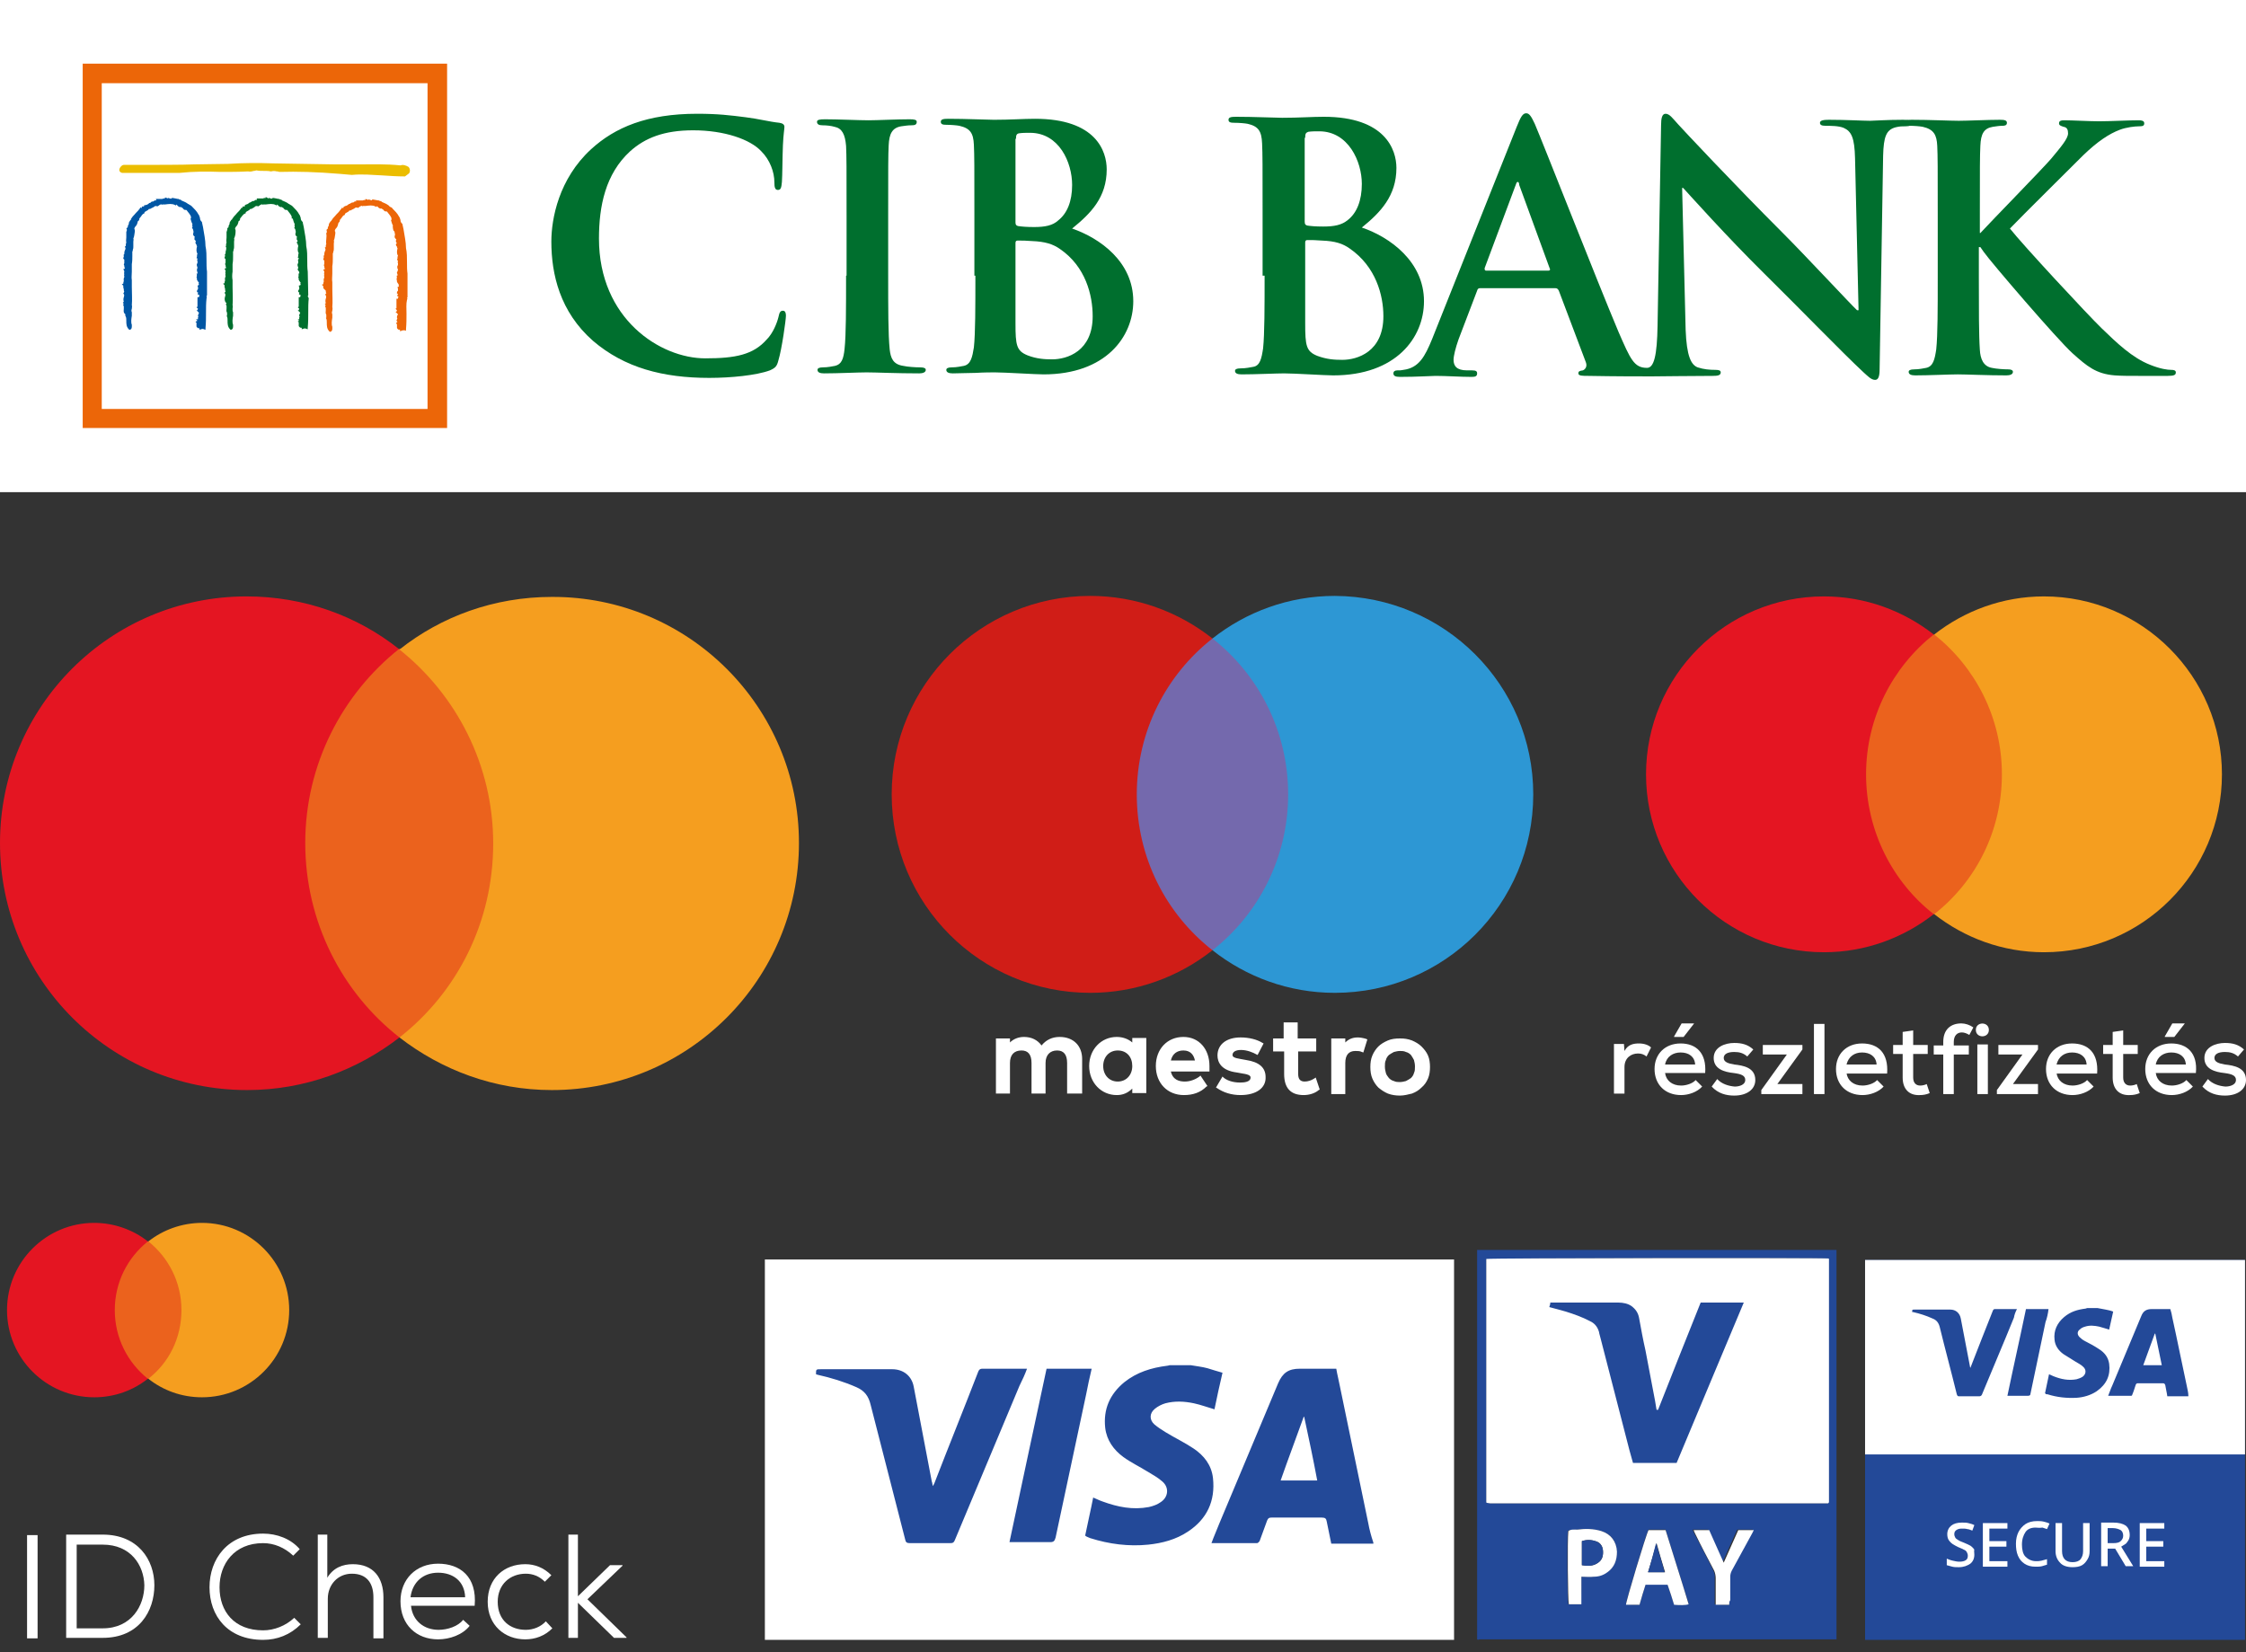
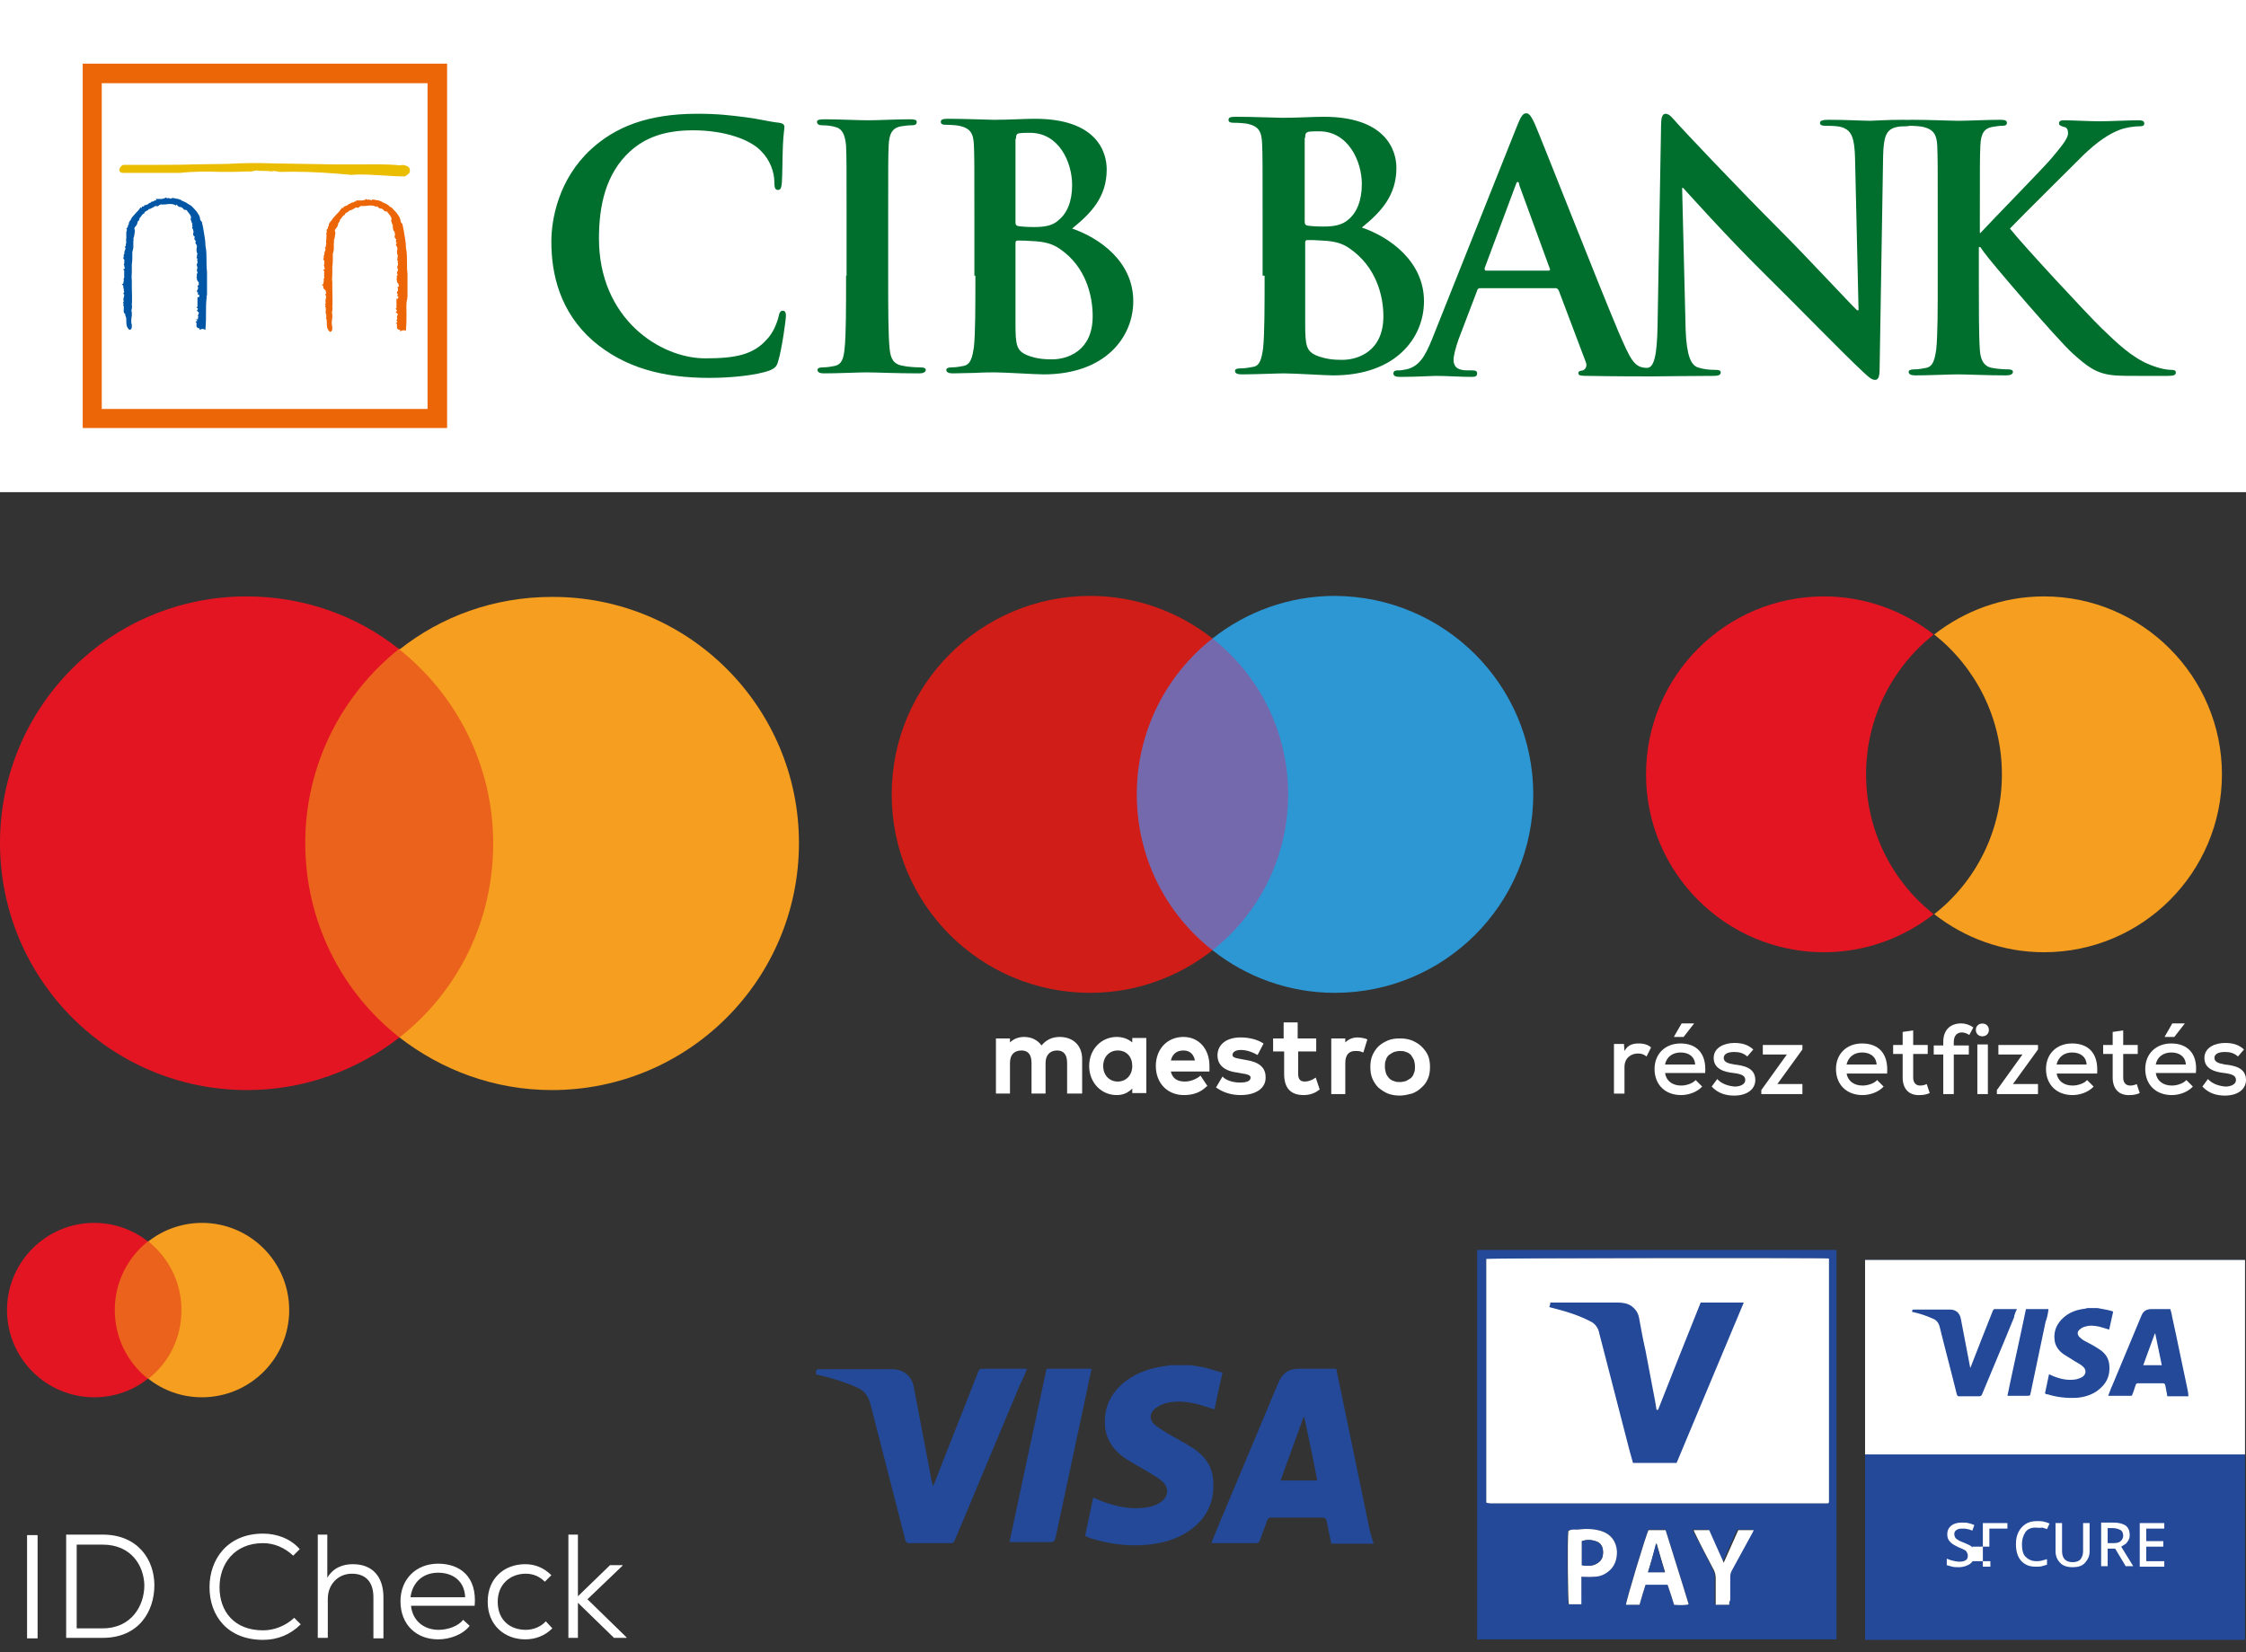
<svg xmlns="http://www.w3.org/2000/svg" version="1.2" baseProfile="tiny" id="Layer_1" x="0px" y="0px" viewBox="0 0 448.1 329.7" overflow="visible" xml:space="preserve">
  <rect x="0" y="0" width="448.1" height="329.7" fill="#333333" stroke="none" />
  <rect fill="#FFFFFF" width="448.1" height="98.2" />
  <g>
    <rect x="58.2" y="129.5" fill="#EB621D" width="43.1" height="77.5" />
    <path fill="#E41522" d="M60.9,168.2c0-15.7,7.4-29.7,18.7-38.7c-8.3-6.6-18.9-10.5-30.4-10.5C22,119,0,141,0,168.2   s22,49.3,49.3,49.3c11.5,0,22-4,30.4-10.5C68.3,198.1,60.9,184,60.9,168.2z" />
    <path fill="#F59E1F" d="M159.4,168.2c0,27.2-22,49.3-49.3,49.3c-11.5,0-22-4-30.4-10.5c11.5-9,18.7-23,18.7-38.7   s-7.4-29.7-18.7-38.7c8.3-6.6,18.9-10.5,30.4-10.5C137.4,119,159.4,141.1,159.4,168.2z" />
  </g>
  <g>
    <rect x="224.6" y="127.4" fill="#7469AD" width="34.6" height="62.2" />
    <path fill="#D01D17" d="M226.8,158.5c0-12.6,5.9-23.9,15.1-31.1c-6.7-5.3-15.2-8.5-24.4-8.5c-21.8,0-39.6,17.7-39.6,39.6   c0,21.9,17.7,39.6,39.6,39.6c9.2,0,17.7-3.2,24.4-8.5C232.7,182.4,226.8,171.2,226.8,158.5" />
    <path fill="#2D97D4" d="M305.9,158.5c0,21.9-17.7,39.6-39.6,39.6c-9.2,0-17.7-3.2-24.4-8.5c9.2-7.2,15.1-18.5,15.1-31.1   c0-12.6-5.9-23.9-15.1-31.1c6.7-5.3,15.2-8.5,24.4-8.5C288.2,119,305.9,136.7,305.9,158.5" />
    <path fill="#FFFFFF" d="M279.3,218.6c-0.8,0-1.6-0.1-2.4-0.4c-0.7-0.3-1.3-0.7-1.9-1.2c-0.5-0.5-0.9-1.1-1.2-1.8   c-0.3-0.7-0.4-1.5-0.4-2.3c0-0.8,0.1-1.6,0.4-2.3c0.3-0.7,0.7-1.3,1.2-1.8c0.5-0.5,1.2-0.9,1.9-1.2c0.7-0.3,1.5-0.4,2.4-0.4   c0.9,0,1.6,0.1,2.4,0.4c0.7,0.3,1.4,0.7,1.9,1.2c0.5,0.5,1,1.1,1.3,1.8c0.3,0.7,0.4,1.5,0.4,2.3c0,0.8-0.1,1.6-0.4,2.3   c-0.3,0.7-0.7,1.3-1.3,1.8c-0.5,0.5-1.1,0.9-1.9,1.2C280.9,218.4,280.1,218.6,279.3,218.6z M279.3,209.7c-0.4,0-0.8,0.1-1.2,0.2   c-0.4,0.2-0.7,0.4-1,0.6c-0.3,0.3-0.5,0.6-0.6,1c-0.2,0.4-0.2,0.8-0.2,1.3c0,0.5,0.1,0.9,0.2,1.3c0.1,0.4,0.4,0.7,0.6,1   c0.3,0.3,0.6,0.5,1,0.6c0.4,0.2,0.8,0.2,1.2,0.2c0.4,0,0.8-0.1,1.2-0.2c0.4-0.2,0.7-0.4,1-0.6c0.3-0.3,0.5-0.6,0.6-1   c0.2-0.4,0.2-0.8,0.2-1.3c0-0.5-0.1-0.9-0.2-1.3c-0.2-0.4-0.4-0.7-0.6-1c-0.3-0.3-0.6-0.5-1-0.6   C280.1,209.7,279.7,209.7,279.3,209.7z M260.1,218.5c-2.6,0-3.9-1.4-3.9-4.2v-4.5H254v-2.6h2.1V204h2.8v3.2h3.7v2.6H259v4.5   c0,1,0.4,1.5,1.3,1.5c0.6,0,1.3-0.2,1.9-0.6l0.3-0.2l0.8,2.4l-0.2,0.1C262.3,218.2,261.1,218.5,260.1,218.5z M247.5,218.5   c-1.8,0-3.4-0.5-4.7-1.4l-0.2-0.1l1.3-2.2l0.2,0.2c0.6,0.5,1.7,1,3.3,1c0.8,0,2.1-0.1,2.1-1c0-0.3-0.2-0.6-1.6-0.8l-1.1-0.2   c-3.2-0.4-3.9-2.1-3.9-3.4c0-2.2,1.8-3.6,4.6-3.6c1.7,0,3.3,0.4,4.4,1.1l0.2,0.1l-1.2,2.3l-0.2-0.1c-0.7-0.4-1.9-0.9-3.1-0.9   c-1.1,0-1.7,0.4-1.7,1c0,0.4,0.4,0.6,1.6,0.8l1.1,0.2c2.6,0.4,3.9,1.5,3.9,3.4C252.6,217.1,250.6,218.5,247.5,218.5z M222.8,218.5   c-3.1,0-5.5-2.5-5.5-5.8c0-3.3,2.4-5.8,5.5-5.8c1.2,0,2.3,0.4,3.1,1.1v-0.9h2.8v11h-2.8v-0.9C225,218.1,224,218.5,222.8,218.5z    M223,209.6c-1.7,0-2.9,1.3-2.9,3.1c0,1.8,1.2,3.1,2.9,3.1c1.7,0,2.9-1.3,2.9-3.1C225.9,210.9,224.8,209.6,223,209.6z M236.2,218.5   c-3.3,0-5.6-2.4-5.6-5.8c0-3.4,2.3-5.8,5.5-5.8c3.1,0,5.2,2.4,5.2,5.8c0,0.3,0,0.6,0,0.9l0,0.2l-0.2,0h-7.5c0.4,1.7,1.7,2,2.8,2   c1,0,2.1-0.4,2.9-1l0.2-0.2l1.4,2.1l-0.2,0.1C239.5,218,238,218.5,236.2,218.5z M238.4,211.6c-0.2-1-0.8-2-2.3-2   c-1.3,0-2.2,0.7-2.5,2H238.4z M265.6,218.2v-11h2.8v0.8c0.7-0.7,1.5-1,2.5-1c0.4,0,1.1,0.1,1.7,0.3l0.2,0.1L272,210l-0.3-0.1   c-0.4-0.2-0.8-0.2-1.3-0.2c-1.3,0-2,0.8-2,2.4v6.2H265.6z M212.9,218.2v-6.1c0-1.7-0.7-2.5-2-2.5c-1.4,0-2.3,0.9-2.3,2.5v6.1h-2.8   v-6.1c0-1.7-0.7-2.5-2-2.5c-1.5,0-2.3,0.9-2.3,2.5v6.1h-2.8v-11h2.8v0.8c0.7-0.7,1.7-1.1,2.8-1.1c1.5,0,2.7,0.6,3.5,1.7   c0.9-1.1,2.1-1.7,3.6-1.7c2.8,0,4.5,1.8,4.5,4.4v6.9H212.9z" />
  </g>
  <g>
    <g>
      <path fill="#EBBD00" d="M81.5,33.3L81.5,33.3L81.5,33.3C81,33,80.4,32.8,79.9,33c-2.9-0.3-5.6-0.2-8.5-0.2h-0.2c-1.5,0-3,0-4.5,0    c-12.2-0.2-12.2-0.2-12.2-0.2c-2.8-0.1-6-0.1-9,0.1c-2.3,0-4.5,0.1-6.7,0.1c-2.3,0.1-7.9,0.1-11.3,0.1c-1.8,0-2.7,0-2.8,0    c-0.4,0-0.9,0.6-0.9,1c0,0.2,0.1,0.5,0.6,0.6c0.3,0,2.3,0,6,0l3.7,0c1,0,1.5,0,1.7,0l0,0c2.8-0.3,5.5-0.3,8.2-0.2h0.2    c1.7,0,3.5,0,5.3-0.1c0.4,0.1,0.8,0,1.1-0.1l0.1,0c0.2,0,0.3-0.1,0.5-0.1c0.4,0.1,0.9,0.1,1.4,0.1c0.5,0,1,0,1.4,0.1v0h0.1v0    c0.4-0.1,0.7-0.1,1.1,0c0,0,0.1,0,0.1,0c0.2,0,0.3,0.1,0.5,0.1c3.5-0.1,7.3,0,12.1,0.4c0,0,2.3,0.2,2.3,0.2v0v0h0    c2-0.2,4.1,0,6.1,0.1c0,0,0,0,0,0c1.5,0.1,2.9,0.2,4.4,0.2l0,0l0.1,0l0,0l0.8-0.6h0l0,0l0,0C81.9,34.2,81.8,33.6,81.5,33.3" />
-       <path fill="#006F2E" d="M61.4,59.1L61.4,59.1l0.1-0.2l-0.1-4.7v0c-0.1-0.7-0.1-1.5-0.1-2.3c0-0.9,0-1.9-0.2-2.8    c0-1.2-0.3-2.5-0.5-3.8l-0.2-0.9l0-0.1l-0.1-0.1c-0.2-0.2-0.3-0.4-0.3-0.7c-0.1-0.2-0.1-0.5-0.3-0.7c-0.3-0.6-0.8-1.1-1.3-1.6l0,0    c-0.1-0.1-0.2-0.2-0.4-0.3c-0.1,0-0.1-0.1-0.2-0.1l-0.1-0.1l-0.1,0l-0.1-0.1c-0.4-0.3-0.8-0.4-1.2-0.6h0c-0.1-0.2-0.4-0.2-0.5-0.2    v-0.1l-0.2,0l-1-0.2l-0.2,0l-0.1,0.1c0,0-0.1,0.1-0.3,0c-0.1,0-0.2-0.1-0.3-0.1l-0.1,0l-0.1,0.1c0,0-0.1,0-0.1-0.1L53,39.3l0,0.2    c-0.2,0-0.4,0-0.5,0.1h-0.7l-0.6,0l0.1,0.3l0,0c-0.3-0.1-0.5,0.1-0.6,0.2c0,0,0,0-0.1,0c-0.2,0-0.4,0.1-0.5,0.2    c-0.1,0-0.1,0.1-0.2,0.1l-0.1,0l-0.1,0.1c-0.1,0.1-0.4,0.3-0.6,0.3L48.8,41l0.1,0.1c-0.1,0-0.1,0.1-0.2,0.1h-0.3v0.3c0,0,0,0,0,0    l-0.2-0.1c0,0-0.1,0.2-0.1,0.2c-0.2,0.3-0.5,0.6-0.8,0.9c-0.3,0.4-0.7,0.7-0.9,1.1l-0.1,0.1l0,0.1c-0.1,0-0.2,0.1-0.3,0.3    c-0.1,0.1-0.2,0.3-0.2,0.5c0,0,0,0.1,0,0.1c-0.1,0.2-0.2,0.3-0.2,0.5c0,0.1,0,0.2-0.1,0.2l-0.2,0.2l0.1,0.1    c-0.1,0.1-0.1,0.3-0.1,0.3c0,0,0,0.1,0,0.1l-0.1,0.1l0,0.2c0,0.3,0,0.6,0,1c0,0.3-0.1,0.6,0,1c-0.1,0.2-0.1,0.4-0.1,0.6    c0,0,0,0.1,0,0.1L45,49.1l0.1,0.2c0.1,0.2,0,0.4,0,0.6c-0.1,0.2-0.1,0.5-0.1,0.7c0,0,0,0-0.1,0.1c0,0-0.1,0.1,0,0.2    c0,0.2,0,0.2,0,0.2l-0.1,0.3l0,0.1l0.2,0.2c0,0.1,0,0.3,0,0.4c0,0.2,0,0.2,0,0.3l-0.1,0.3l0.1,0.2c0,0,0,0,0,0    c0,0.1,0,0.3,0.1,0.5c0,0,0,0.1,0,0.1l-0.3,0.1l0.2,0.4c0,0,0,0.1,0,0.1c0,0.1-0.1,0.3,0,0.5c-0.1,0.2,0,0.4,0,0.5    c0,0,0,0.1,0,0.1c-0.2,0.3-0.1,0.6-0.1,0.8c-0.1,0.2-0.1,0.4-0.1,0.5l-0.3,0.1l0.3,0.3c0,0.1,0,0.2,0,0.3c0,0.1,0.1,0.1,0.1,0.1    l-0.1,0c0,0,0,0,0,0h0l0.1,0.3l0,0c0,0.2,0,0.4,0.1,0.5c0,0,0,0.1-0.1,0.2l-0.1,0.1l0.1,0.2c0.1,0.1,0.1,0.3,0,0.6    c-0.1,0.3-0.1,0.6,0,0.9L45,60.3l0.2,0.2c0,0,0,0,0,0c-0.1,0.1-0.2,0.3,0,0.5l0,0c0,0.1,0,0.3,0,0.5c0,0.3-0.1,0.6,0.1,0.9l0,0.3    l0,0c0,0.1,0,0.2,0,0.3l-0.1,0l0.1,0.2c0.1,0.2,0.1,0.5,0.1,0.8c0,0.6,0,1.2,0.5,1.7l0.1,0.1l0.1,0c0.4-0.1,0.4-0.5,0.4-0.7    c0,0,0-0.1,0-0.1l0-0.1l0-0.1c-0.2-0.5-0.1-1.2,0-1.8c0-0.2,0-0.3,0-0.5l0-0.1l0-0.1c-0.1-0.2-0.1-0.4-0.1-0.7    c0-0.2,0.1-0.5,0-0.7c0.1-1.1,0-2.4,0-3.6c0-0.5,0-1,0-1.4v0l0,0c-0.1-0.5-0.1-1.1,0-1.7c0-0.5,0-1,0-1.5c0.1-0.6,0.1-1.1,0.1-1.6    c0-0.2,0-0.5,0-0.8v-0.1l0,0c0.1-0.1,0.1-0.3,0.1-0.4c0.1-0.2,0.1-0.4,0.1-0.6c0-0.1,0-0.3,0-0.4l0-0.1l0-0.1c0-0.1,0-0.3,0-0.4    c0-0.2,0.1-0.4,0-0.6c0.2-0.4,0.3-0.9,0.3-1.4l0-0.2c0-0.1,0-0.2-0.1-0.3c0,0,0,0,0,0c0-0.2,0.1-0.4,0.3-0.6    c0.2-0.2,0.3-0.5,0.4-0.9l0-0.1l0,0c0,0,0,0,0.1,0c0.1-0.1,0.2-0.2,0.2-0.4c0,0,0-0.1,0-0.1c0.2-0.2,0.3-0.4,0.4-0.5    c0.2-0.2,0.3-0.4,0.6-0.5l0.1,0l0-0.1c0-0.2,0.2-0.3,0.4-0.4c0.2-0.1,0.4-0.2,0.5-0.4c0.2,0,0.3,0,0.4-0.1    c0.2-0.1,0.4-0.2,0.5-0.3c0.2-0.2,0.3-0.2,0.5-0.2l0.2,0.1l0.1-0.1c0,0,0,0,0,0c0.1,0,0.2-0.1,0.3-0.2c0.1,0,0.1,0,0.2-0.1    c0.1,0,0.2-0.1,0.2,0c0,0,0.1,0.1,0.2,0l0,0l0.2,0l0.3,0c0.8-0.1,1.4-0.2,2,0.1l0.2,0.1l0.1-0.2c0,0,0.1,0.1,0.1,0.1    c0.2,0.2,0.4,0.5,0.8,0.4c0.1,0.1,0.2,0.1,0.3,0.2c0,0,0.1,0,0.1,0.1v0l0.1,0.1c0.1,0.2,0.4,0.2,0.6,0.2c0.4,0.5,0.9,1.1,0.9,1.4    v0.3h0.2c0,0,0,0,0,0c0.1,0.3,0.2,0.8,0.4,1.1c-0.1,0.2,0,0.4,0,0.5c0,0,0,0.1,0,0.1l-0.1,0.2l0.2,0.2l0,0c0,0.2,0.1,0.3,0.1,0.5    c0,0,0,0.1,0,0.1l0,0.1c-0.2,0.5,0.1,0.7,0.2,0.8c0,0,0,0,0.1,0c-0.1,0.1-0.1,0.2-0.1,0.4l0,0.2l0.1,0.1c0,0,0,0,0,0c0,0,0,0,0,0    c0,0,0,0.1,0.1,0.2l-0.1,0.1l-0.1,0.2l0.1,0.2l0.1,0.1c0,0.1,0,0.2,0.1,0.3c0,0,0,0,0,0l0,0.1c-0.1,0.4-0.2,1,0.1,1.4c0,0,0,0,0,0    c-0.1,0.2-0.1,0.4-0.1,0.5c0,0,0,0.1,0,0.1l-0.1,0.3c0,0,0.1,0,0.2,0.1c0,0,0,0.1,0,0.1L59.4,52h0.1c0,0.1,0,0.2,0,0.3    c0,0.2,0,0.3-0.1,0.3l0,0l0,0c-0.1,0.3,0,0.5,0.1,0.8c0,0,0,0.1,0,0.1c0,0-0.1,0.1-0.1,0.2c0,0,0,0,0,0.1L59.5,54l0.1,0.1    c0,0.1,0.1,0.1,0.1,0.2l0,0c0,0,0,0.2,0,0.2v0.1l-0.2,0l0.1,0.2c0,0.1-0.1,0.2,0,0.3l-0.1,0.2c0,0,0,0.1,0.1,0.2    c-0.1,0.4,0.2,0.6,0.3,0.8c0.1,0.1,0.1,0.1,0.1,0.2h-0.1l0.1,0.3l0,0c0,0,0,0-0.1,0.1L59.6,57l0.1,0.3l0,0.1c0,0.1,0,0.3,0,0.3    c0,0,0,0,0,0c-0.1,0.1-0.2,0.2-0.2,0.4l0,0.2l0.2,0c0,0.1,0,0.1,0,0.2c0,0.1,0,0.2-0.1,0.2c0,0,0,0,0,0l0.4,0.2    c0,0.1-0.1,0.2-0.1,0.3c0,0,0,0.1,0,0.1c0,0,0,0,0,0h-0.3l0,0.3c0,0.1,0,0.1,0,0.2c0,0.1,0,0.1,0,0.2v0.3c0,0,0,0.1,0,0.2l0,0    l0,0.2c0,0.1,0,0.2,0,0.3c0,0.1,0,0.1,0,0.2l-0.2,0.1l0.3,0.3l0,0c0,0.1-0.1,0.2-0.1,0.3h-0.2l0.4,0.4c0,0,0.1,0.1,0.1,0.2    c0,0,0,0,0,0c-0.2,0.1-0.2,0.4-0.2,0.5c0,0,0,0.1,0,0.1c0,0,0,0,0,0l0.1,0.1c-0.1,0.1-0.1,0.1-0.1,0.2c0,0.1,0,0.2,0,0.3h-0.3    l0.3,0.3l-0.3,0.1l0.2,0.2v0.7c0,0.1,0.1,0.2,0.2,0.3c0,0,0,0,0,0c0.1,0.1,0.3,0.1,0.4,0.1v0.3l0.3-0.1c0.3-0.1,0.4-0.1,0.6,0    l0.3,0.1l0-0.3c0.1-1.1,0.1-2.1,0.1-3.1c0-1,0-1.9,0.1-2.8C61.5,59.3,61.4,59.2,61.4,59.1" />
      <path fill="#0056A4" d="M41.2,59.1L41.2,59.1l0.1-0.2l0-4.7v0c-0.1-0.7-0.1-1.5-0.1-2.3c0-0.9,0-1.9-0.2-2.8    c0-1.2-0.3-2.5-0.5-3.8l-0.2-0.9l0-0.1l-0.1-0.1c-0.2-0.2-0.3-0.4-0.3-0.7c-0.1-0.2-0.1-0.5-0.3-0.7c-0.3-0.6-0.8-1.1-1.3-1.6l0,0    c-0.1-0.1-0.2-0.2-0.4-0.3c-0.1,0-0.1-0.1-0.2-0.1l-0.1-0.1l-0.1,0l-0.1-0.1c-0.4-0.3-0.8-0.4-1.2-0.6h0c-0.1-0.2-0.4-0.2-0.5-0.2    v-0.1l-0.2,0l-1-0.2l-0.2,0l-0.1,0.1c0,0,0,0.1-0.3,0c-0.1,0-0.2-0.1-0.3-0.1l-0.1,0l-0.1,0.1c0,0-0.1,0-0.1-0.1l-0.4-0.1l0,0.2    c-0.2,0-0.4,0-0.5,0.1h-0.7l-0.6,0l0.1,0.3l0,0c-0.3-0.1-0.5,0.1-0.6,0.2c0,0,0,0-0.1,0c-0.2,0-0.4,0.1-0.4,0.2    c-0.1,0-0.1,0.1-0.2,0.1l-0.1,0l-0.1,0.1c-0.1,0.1-0.4,0.3-0.6,0.3L28.7,41l0.1,0.1c-0.1,0-0.1,0.1-0.2,0.1h-0.3v0.3c0,0,0,0,0,0    L28,41.4c0,0-0.1,0.2-0.1,0.2c-0.2,0.3-0.5,0.6-0.8,0.9c-0.3,0.4-0.7,0.7-0.9,1.1l-0.1,0.1l0.1,0.1c-0.1,0-0.2,0.1-0.3,0.3    c-0.1,0.1-0.2,0.3-0.2,0.5c0,0,0,0.1,0,0.1c-0.1,0.2-0.2,0.3-0.2,0.5c0,0.1,0,0.2-0.1,0.2l-0.2,0.2l0.1,0.1c0,0.1,0,0.3,0,0.3    c0,0,0,0.1,0,0.1l-0.1,0.1l0,0.2c0,0.3,0,0.6,0,1c0,0.3-0.1,0.6,0,1c-0.1,0.2-0.1,0.4-0.1,0.6c0,0,0,0.1,0,0.1l-0.2,0.1l0.1,0.2    c0.1,0.2,0,0.4-0.1,0.6c-0.1,0.2-0.1,0.5-0.1,0.7c0,0,0,0-0.1,0.1c0,0-0.1,0.1,0,0.2c0,0.2,0,0.2,0,0.2l-0.1,0.3l0,0.1l0.2,0.2    c0,0.1,0,0.3,0,0.4c0,0.2,0,0.2,0,0.3l-0.1,0.3l0.1,0.2c0,0,0,0,0,0c0,0.1,0,0.3,0.1,0.5c0,0,0,0.1,0,0.1l-0.3,0.1l0.2,0.4    c0,0,0,0.1,0,0.1c0,0.1-0.1,0.3,0,0.5c-0.1,0.2,0,0.4,0,0.5c0,0,0,0.1,0,0.1c-0.2,0.3-0.1,0.6-0.1,0.8c-0.1,0.2-0.1,0.4-0.1,0.5    l-0.3,0.1l0.3,0.3c0,0.1,0,0.2,0,0.3c0,0.1,0.1,0.1,0.1,0.1l-0.1,0c0,0,0,0,0,0h0l0.1,0.3v0c0,0.2,0,0.4,0.1,0.5    c0,0-0.1,0.1-0.1,0.2l-0.1,0.1l0.1,0.2c0.1,0.1,0.1,0.3,0,0.6c-0.1,0.3-0.1,0.6,0,0.9l-0.2,0.2l0.2,0.2c0,0,0,0,0,0    c-0.1,0.1-0.2,0.3,0,0.5l0,0c0,0.1,0,0.3,0,0.5c0,0.3-0.1,0.6,0.1,0.9L25,62.7l0,0c0,0.1,0,0.2,0,0.3L25,63l0.1,0.2    c0.1,0.2,0.1,0.5,0.1,0.8c0,0.6,0,1.2,0.5,1.7l0.1,0.1l0.1,0c0.4-0.1,0.4-0.5,0.4-0.7c0,0,0-0.1,0-0.1l0-0.1l0-0.1    c-0.2-0.5-0.1-1.2,0-1.8c0-0.2,0-0.3,0-0.5l0-0.1l0-0.1c-0.1-0.2-0.1-0.4,0-0.7c0-0.2,0.1-0.5,0-0.7c0.1-1.1,0-2.4,0-3.6    c0-0.5,0-1,0-1.4v0l0,0c-0.1-0.5,0-1.1,0-1.7c0-0.5,0-1,0-1.5c0.1-0.6,0.1-1.1,0.1-1.6c0-0.2,0-0.5,0-0.8v-0.1l0,0    c0.1-0.1,0.1-0.3,0.1-0.4c0.1-0.2,0.1-0.4,0.1-0.6c0-0.1,0-0.3,0-0.4l0-0.1l0-0.1c0-0.1,0-0.3,0-0.4c0-0.2,0.1-0.4,0-0.6    c0.2-0.4,0.2-0.9,0.3-1.4l0-0.2c0-0.1,0-0.2-0.1-0.3c0,0,0,0,0,0c0-0.2,0.1-0.4,0.3-0.6c0.2-0.2,0.3-0.5,0.4-0.9l0-0.1v0    c0,0,0,0,0.1,0c0.1-0.1,0.2-0.2,0.2-0.4c0,0,0-0.1,0-0.1c0.2-0.2,0.3-0.4,0.4-0.5c0.1-0.2,0.3-0.4,0.5-0.5l0.1,0l0-0.1    c0-0.2,0.2-0.3,0.4-0.4c0.2-0.1,0.4-0.2,0.5-0.4c0.2,0,0.3,0,0.4-0.1c0.2-0.1,0.4-0.2,0.6-0.3c0.2-0.2,0.3-0.2,0.5-0.2l0.2,0.1    l0.1-0.1c0,0,0,0,0,0c0.1,0,0.2-0.1,0.3-0.2c0.1,0,0.1,0,0.2-0.1c0.1,0,0.2-0.1,0.2,0c0,0,0.1,0.1,0.2,0l0,0l0.2,0l0.3,0    c0.8-0.1,1.4-0.2,2,0.1l0.2,0.1l0.1-0.2c0,0,0.1,0.1,0.1,0.1c0.2,0.2,0.4,0.5,0.8,0.4c0.1,0.1,0.2,0.1,0.3,0.2c0,0,0.1,0,0.1,0.1    v0l0.1,0.1c0.1,0.2,0.4,0.2,0.6,0.2c0.4,0.5,0.9,1.1,0.9,1.4v0.3H38c0,0,0,0,0,0c0.1,0.3,0.2,0.8,0.4,1.1c-0.1,0.2,0,0.4,0,0.5    c0,0,0,0.1,0,0.1l-0.1,0.2l0.2,0.2l0,0c0,0.2,0.1,0.3,0.1,0.5c0,0,0,0.1,0,0.1l0,0.1c-0.2,0.5,0.1,0.7,0.2,0.8c0,0,0,0,0.1,0    c-0.1,0.1-0.1,0.2-0.1,0.4l0,0.2L39,48c0,0,0,0,0,0c0,0,0,0,0,0c0,0,0,0.1,0.1,0.2L39,48.3L39,48.5l0.1,0.2l0.1,0.1    c0,0.1,0,0.2,0.1,0.3c0,0,0,0,0,0l0,0.1c-0.1,0.4-0.2,1,0.1,1.4c0,0,0,0,0,0c-0.1,0.2-0.1,0.4-0.1,0.5c0,0,0,0.1,0,0.1l-0.1,0.3    c0,0,0.1,0,0.2,0.1c0,0,0,0.1,0,0.1L39.3,52h0.1c0,0.1,0,0.2,0,0.3c0,0.2,0,0.3-0.1,0.3l0,0l0,0c-0.1,0.3,0,0.5,0.1,0.8    c0,0,0,0.1,0,0.1c0,0-0.1,0.1-0.1,0.2c0,0,0,0,0,0.1L39.3,54l0,0.1c0,0.1,0.1,0.1,0.1,0.2l0,0c0,0,0,0.2,0,0.2v0.1l-0.2,0l0.1,0.2    c0,0.1-0.1,0.2,0,0.3l-0.1,0.2c0,0,0,0.1,0.1,0.2c-0.1,0.4,0.2,0.6,0.3,0.8c0.1,0.1,0.1,0.1,0.1,0.2h-0.1l0.1,0.3l0,0    c0,0,0,0-0.1,0.1L39.4,57l0.1,0.3l0,0.1c0,0.1,0,0.3,0,0.3c0,0,0,0,0,0c-0.1,0.1-0.2,0.2-0.2,0.4l0,0.2l0.2,0c0,0.1,0,0.1,0,0.2    c0,0.1-0.1,0.2-0.1,0.2h0c0,0,0,0,0,0l0.4,0.2c0,0.1-0.1,0.2-0.1,0.3c0,0,0,0.1,0,0.1c0,0,0,0,0,0h-0.3l0,0.3c0,0.1,0,0.1,0,0.2    c0,0.1,0,0.1,0,0.2v0.3c0,0,0,0.1,0,0.2l0,0l0,0.2c0,0.1,0,0.2,0,0.3c0,0.1,0,0.1,0,0.2l-0.2,0.1l0.3,0.3c0,0,0,0,0,0    c0,0.1-0.1,0.2-0.1,0.3h-0.2l0.4,0.4c0,0,0.1,0.1,0.1,0.2c0,0,0,0,0,0c-0.1,0.1-0.2,0.4-0.2,0.5c0,0,0,0.1,0,0.1c0,0,0,0,0,0    l0.1,0.1c-0.1,0.1-0.1,0.1-0.1,0.2c0,0.1,0,0.2,0,0.3h-0.4l0.3,0.3L39,64.2l0.2,0.2v0.7c0,0.1,0.1,0.2,0.2,0.3c0,0,0,0,0,0    c0.1,0.1,0.3,0.1,0.4,0.1v0.3l0.3-0.1c0.3-0.1,0.4-0.1,0.6,0l0.3,0.1l0-0.3c0.1-1.1,0.1-2.1,0.1-3.1c0-1,0-1.9,0.1-2.8    C41.3,59.3,41.2,59.2,41.2,59.1" />
      <path fill="#EC6608" d="M81.2,59.5L81.2,59.5l0.1-0.2l0-4.7v0c-0.1-0.7-0.1-1.5-0.1-2.3c0-0.9,0-1.9-0.2-2.8    c0-1.2-0.3-2.5-0.5-3.8l-0.2-0.9l0-0.1l-0.1-0.1c-0.2-0.2-0.3-0.4-0.3-0.7c-0.1-0.2-0.1-0.5-0.3-0.7c-0.3-0.6-0.8-1.1-1.3-1.6l0,0    c-0.1-0.2-0.2-0.2-0.4-0.3c-0.1,0-0.1-0.1-0.2-0.1L77.6,41l-0.1,0l-0.1-0.1c-0.4-0.3-0.8-0.4-1.2-0.6l0,0    c-0.1-0.2-0.4-0.2-0.5-0.2V40l-0.2,0l-1.1-0.2l-0.1,0l-0.1,0.1c0,0.1,0,0.1-0.3,0c-0.1,0-0.2-0.1-0.3-0.1l-0.1,0l-0.1,0.1    c0,0-0.1,0-0.1-0.1l-0.4-0.1l0,0.2c-0.2,0-0.4,0-0.5,0.1h-0.7L71,40l0.1,0.2c0,0,0,0,0,0c-0.3-0.1-0.5,0.1-0.6,0.2c0,0,0,0-0.1,0    c-0.2,0-0.4,0.1-0.5,0.2c-0.1,0-0.1,0.1-0.2,0.1l-0.1,0l-0.1,0.1c-0.1,0.1-0.4,0.3-0.6,0.3l-0.4,0.2l0.1,0.1    c-0.1,0-0.1,0.1-0.2,0.1h-0.3v0.3c0,0,0,0,0,0L68,41.7c0,0-0.1,0.2-0.1,0.2c-0.2,0.3-0.5,0.6-0.8,0.9c-0.3,0.4-0.7,0.7-0.9,1.1    L66.1,44l0,0.1c-0.1,0-0.2,0.1-0.3,0.3c-0.1,0.1-0.2,0.3-0.2,0.5c0,0,0,0.1,0,0.1c-0.1,0.2-0.2,0.3-0.2,0.5c0,0.1,0,0.2-0.1,0.2    l-0.2,0.2l0.1,0.1c0,0.1,0,0.3,0,0.3c0,0,0,0.1,0,0.1l-0.1,0.1l0,0.2c0.1,0.3,0,0.6,0,1c0,0.3-0.1,0.6,0,1    C65,48.8,65,49.1,65,49.2c0,0,0,0.1,0,0.1l-0.2,0.1l0.1,0.2c0.1,0.2,0,0.4-0.1,0.6c-0.1,0.2-0.1,0.5-0.1,0.7c0,0,0,0-0.1,0.1    c0,0-0.1,0.1,0,0.2c0,0.2,0,0.2,0,0.2l-0.1,0.3l0,0.1l0.2,0.2c0,0.2,0,0.3,0,0.4c0,0.2,0,0.2,0,0.3l-0.1,0.2l0.1,0.2c0,0,0,0,0,0    c0,0.1,0,0.3,0.1,0.5c0,0,0,0.1,0,0.1l-0.3,0.1l0.2,0.4c0,0,0,0.1,0,0.1c0,0.1-0.1,0.3,0,0.5c-0.1,0.2,0,0.4,0,0.5    c0,0,0,0.1,0,0.1c-0.2,0.3-0.1,0.6-0.1,0.8c-0.1,0.2-0.1,0.4-0.1,0.5l-0.3,0.1l0.3,0.3c0,0.1,0,0.2,0,0.3c0,0.1,0.1,0.1,0.1,0.1    l-0.1,0c0,0,0,0,0,0h0L65,58l0,0c0,0.2,0,0.4,0.1,0.5c0,0,0,0.1-0.1,0.1l-0.1,0.1L65,59c0.1,0.1,0.1,0.3,0,0.6    c-0.1,0.3-0.1,0.6,0,0.9l-0.2,0.2l0.2,0.2c0,0,0,0,0,0c-0.1,0.1-0.2,0.3,0,0.5l0,0c0,0.1,0,0.3,0,0.5c0,0.3-0.1,0.6,0.1,0.9l0,0.3    l0,0c0,0.1,0,0.2,0,0.3l-0.1,0l0.1,0.2c0.1,0.2,0.1,0.5,0.1,0.8c0,0.6,0,1.2,0.5,1.7l0.1,0.1l0.1,0c0.4-0.1,0.4-0.5,0.4-0.7    c0,0,0-0.1,0-0.1l0-0.1l0-0.1c-0.2-0.5-0.1-1.2,0-1.8c0-0.2,0-0.3,0-0.5l0-0.1l0-0.1c-0.1-0.2-0.1-0.4,0-0.7c0-0.2,0.1-0.5,0-0.7    c0.1-1.1,0-2.4,0-3.6c0-0.5,0-1,0-1.4v0l0,0c-0.1-0.5,0-1.1,0-1.7c0-0.5,0-1,0-1.5c0.1-0.5,0.1-1.1,0.1-1.6c0-0.2,0-0.5,0-0.8    l0-0.1l0,0c0.1-0.2,0.1-0.3,0.1-0.4c0.1-0.2,0.1-0.4,0.1-0.6c0-0.1,0-0.3,0-0.4l0-0.1l0-0.1c0-0.1,0-0.3,0-0.4    c0-0.2,0.1-0.4,0-0.6c0.2-0.4,0.2-0.9,0.3-1.4l0-0.2c0-0.1,0-0.2-0.1-0.3v0c0-0.2,0.1-0.4,0.3-0.6c0.2-0.2,0.3-0.5,0.4-0.9l0-0.1    v0c0,0,0,0,0.1-0.1c0.1-0.1,0.2-0.2,0.2-0.4c0,0,0-0.1,0-0.1c0.2-0.2,0.3-0.4,0.4-0.5c0.1-0.2,0.3-0.4,0.5-0.5l0.1,0l0-0.1    c0-0.2,0.2-0.3,0.4-0.4c0.2-0.1,0.4-0.2,0.5-0.4c0.2,0,0.3,0,0.4-0.1c0.2-0.1,0.4-0.2,0.6-0.3c0.2-0.2,0.3-0.2,0.5-0.2l0.2,0.1    l0.1-0.1c0,0,0,0,0,0c0.1,0,0.2-0.1,0.3-0.2c0.1,0,0.1,0,0.2-0.1c0.1,0,0.2-0.1,0.2,0c0.1,0,0.1,0.1,0.2,0l0,0l0.2,0l0.3,0    c0.8-0.1,1.4-0.2,2,0.1l0.2,0.1l0.1-0.2c0,0,0,0.1,0.1,0.1c0.2,0.2,0.4,0.5,0.8,0.4c0.1,0.1,0.2,0.1,0.3,0.2c0,0,0.1,0,0.1,0.1v0    l0.1,0.1c0.1,0.2,0.4,0.2,0.6,0.2c0.4,0.5,0.9,1.1,0.9,1.4v0.3H78l0,0c0.1,0.3,0.2,0.8,0.4,1.1c-0.1,0.2,0,0.4,0,0.5    c0,0,0,0.1,0,0.1L78.5,46l0.2,0.2l0,0c0,0.2,0.1,0.4,0.1,0.5c0,0,0,0.1,0,0.1l0,0.1c-0.2,0.5,0.1,0.7,0.2,0.8c0,0,0,0,0.1,0    C79,47.8,79,47.9,79,48.1l0,0.2l0.1,0.1h0c0,0,0,0,0,0c0,0,0,0.1,0.1,0.1L79,48.7L79,48.9l0.1,0.2l0.1,0.1c0,0.1,0,0.2,0.1,0.3    c0,0,0,0,0,0l0,0.1c-0.1,0.4-0.2,1,0.1,1.4c0,0,0,0,0,0c-0.1,0.2-0.1,0.4-0.1,0.5c0,0,0,0.1,0,0.1l-0.1,0.3c0,0,0.1,0,0.2,0.1    c0,0,0,0.1,0,0.1l-0.1,0.3h0.1c0,0.1,0,0.2,0,0.3c0,0.2,0,0.3-0.1,0.3l0,0l0,0c-0.1,0.3,0,0.6,0.1,0.8c0,0,0,0.1,0,0.1    c0,0.1-0.1,0.1-0.1,0.2c0,0,0,0,0,0.1l-0.1,0.1l0,0.2c0,0.1,0.1,0.1,0.1,0.2l0,0c0,0,0,0.2,0,0.2V55l-0.2,0l0.1,0.2    c0,0.1-0.1,0.2,0,0.3l-0.1,0.2c0,0,0,0.1,0.1,0.2c-0.1,0.4,0.2,0.6,0.3,0.8c0.1,0.1,0.1,0.1,0.1,0.1h-0.1l0.1,0.3v0    c0,0,0,0-0.1,0.1l-0.2,0.1l0.1,0.3l0,0.1c0,0.1,0,0.3,0,0.3c0,0,0,0,0,0c-0.1,0.1-0.2,0.2-0.2,0.4l0,0.2l0.2,0    c0,0.1,0,0.1-0.1,0.2c0,0.1,0,0.2-0.1,0.2h0c0,0,0,0,0,0l0.3,0.2c0,0.1-0.1,0.2-0.1,0.3c0,0,0,0.1,0,0.1c0,0,0,0,0,0h-0.3l0,0.3    c0,0.1,0,0.1,0,0.2c0,0.1,0,0.1,0,0.2v0.3c0,0,0,0.1,0,0.2l0,0l0,0.2c0,0.1,0,0.2,0,0.3c0,0,0,0.1,0,0.2l-0.2,0.1l0.3,0.3    c0,0,0,0,0,0c0,0.1-0.1,0.2-0.1,0.3h-0.2l0.4,0.4c0,0,0.1,0.1,0.1,0.2c0,0,0,0,0,0c-0.2,0.1-0.2,0.4-0.2,0.5c0,0,0,0.1,0,0.1l0,0    l0.1,0.1c-0.1,0.1-0.1,0.1-0.1,0.2c0,0.1,0,0.2,0,0.2H79l0.3,0.3L79,64.5l0.2,0.2v0.7c0,0.1,0.1,0.2,0.2,0.3c0,0,0,0,0,0    c0.1,0.1,0.3,0.1,0.4,0.1v0.3l0.3-0.1c0.2-0.1,0.4-0.1,0.6-0.1l0.3,0.1l0-0.3c0.1-1.1,0.1-2.1,0.1-3.1c0-1-0.1-1.9,0.1-2.8    C81.3,59.7,81.3,59.5,81.2,59.5" />
      <path fill="#EC6608" d="M85.3,81.6h-65v-65h65V81.6z M89.2,12.7H16.5v72.7h72.7V12.7z" />
    </g>
    <g>
      <path fill="#006F2E" d="M276,63.1c0,7.1-5.2,8.7-8.2,8.7c-1.6,0-3.1-0.1-5-0.8c-2.2-0.9-2.4-2-2.4-6.5V48.4c0-0.3,0.1-0.5,0.4-0.5    c1,0,1.7,0,2.9,0.1c2.7,0.1,4.2,0.6,5.6,1.6C274.5,53.2,276,58.9,276,63.1 M252.3,55c0,6.2,0,11.6-0.3,14.5c-0.3,2-0.6,3.5-2,3.7    c-0.6,0.1-1.4,0.3-2.5,0.3c-0.8,0-1.1,0.2-1.1,0.5c0,0.5,0.5,0.7,1.3,0.7c2.7,0,7-0.2,8.5-0.2c2.1,0,8.2,0.4,9.8,0.4    c12.5,0,18.1-7.5,18.1-14.8c0-7.9-6.8-12.8-12.4-14.7c3.7-3,6.9-6.3,6.9-11.9c0-3.6-2.2-10.2-14.5-10.2c-2.3,0-4.9,0.2-8.3,0.2    c-1.3,0-5.6-0.2-9.2-0.2c-1,0-1.5,0.1-1.5,0.6c0,0.5,0.4,0.6,1.2,0.6c0.9,0,2.1,0.1,2.6,0.2c2.2,0.5,2.8,1.5,2.9,3.9    c0.1,2.2,0.1,4.1,0.1,14.4V55z M260.4,27.5c0-0.8,0.1-1,0.6-1.2c0.7-0.1,1.3-0.1,2.2-0.1c5.8,0,8.5,6,8.5,10.5    c0,3.3-1,5.8-2.8,7.2c-1.2,1-2.7,1.3-4.9,1.3c-1.6,0-2.6-0.1-3.2-0.2c-0.3-0.1-0.5-0.2-0.5-0.8V27.5z" />
      <path fill="#006F2E" d="M379.7,23.9c-3.3,0-5.9,0.2-6.6,0.2c-1.4,0-4.7-0.2-8.2-0.2c-1,0-1.8,0.1-1.8,0.6c0,0.4,0.3,0.6,1.1,0.6    c1,0,2.6,0,3.6,0.4c1.6,0.7,2.2,2,2.3,6.1l0.7,30.3h-0.3c-1.2-1.1-10.2-10.8-14.8-15.4c-9.8-9.8-20.1-20.8-20.9-21.7    c-1.1-1.2-1.7-2.1-2.5-2.1c-0.7,0-0.9,0.9-0.9,2.3L330.7,65c-0.1,5.9-0.7,8.4-2.1,8.4c-2.6,0-3.3-1.7-5.7-7.2    c-4.3-10.2-15.1-37.8-16.7-41.5c-0.7-1.5-1.1-2.1-1.7-2.1c-0.7,0-1.1,0.7-1.9,2.7l-16.9,42.4c-1.4,3.4-2.6,5.7-5.7,6.1    c-0.5,0.1-0.6,0.1-1.2,0.1c-0.5,0-0.8,0.2-0.8,0.6c0,0.5,0.4,0.7,1.3,0.7c3.5,0,6.3-0.2,7.1-0.2c2.1,0,5,0.2,7.2,0.2    c0.7,0,1.1-0.1,1.1-0.7c0-0.4-0.2-0.6-1-0.6h-1c-2.1,0-2.7-0.9-2.7-2.1c0-0.8,0.4-2.4,1-4.1l3.7-9.7c0.1-0.4,0.3-0.5,0.6-0.5h15    c0.3,0,0.5,0.1,0.7,0.5l5.4,14.3c0.3,0.8-0.1,1.4-0.6,1.6c-0.7,0.1-0.9,0.2-0.9,0.6c0,0.5,0.8,0.5,2,0.5    c5.4,0.1,10.3,0.1,12.7,0.1c1.5,0,7.8-0.1,12.1-0.1c1,0,1.6-0.1,1.6-0.7c0-0.4-0.4-0.5-1.1-0.5c-1.1,0-2.3-0.1-3.5-0.5    c-1.3-0.5-2.2-2.2-2.4-7.5l-0.7-28.3h0.2c1.2,1.3,8.7,9.7,16.1,17c7,6.9,15.6,15.8,19.9,19.8c0.8,0.7,1.5,1.5,2.3,1.5    c0.6,0,0.9-0.6,0.9-2.1l0.7-42.6c0.1-3.8,0.6-5.2,2.5-5.7c0.8-0.2,1.3-0.2,2-0.2c0.8,0,1.2-0.2,1.2-0.6    C381.2,24,380.6,23.9,379.7,23.9 M308.9,54h-12.4c-0.3,0-0.3-0.2-0.3-0.5l6.2-16.6c0.1-0.3,0.2-0.6,0.4-0.6c0.2,0,0.3,0.3,0.3,0.6    l6.1,16.7C309.3,53.7,309.3,54,308.9,54z" />
      <path fill-rule="evenodd" fill="#006F2E" d="M395,43.4c0-10.2,0-12.1,0.1-14.3c0.1-2.4,0.7-3.5,2.5-3.8c0.8-0.1,1.2-0.2,1.9-0.2    c0.5,0,0.9-0.1,0.9-0.6c0-0.5-0.5-0.6-1.4-0.6c-2.3,0-6.5,0.2-8.2,0.2c-1.6,0-5.9-0.2-9.4-0.2c-1,0-1.5,0.1-1.5,0.6    c0,0.5,0.4,0.6,1.1,0.6c0.9,0,2.1,0.1,2.6,0.2c2.2,0.5,2.8,1.6,2.9,3.8c0.1,2.2,0.1,4,0.1,14.3v11.9c0,6.2,0,11.5-0.3,14.4    c-0.3,2-0.6,3.4-2,3.7c-0.6,0.1-1.4,0.3-2.4,0.3c-0.8,0-1.1,0.2-1.1,0.5c0,0.5,0.5,0.7,1.3,0.7c2.7,0,6.9-0.2,8.5-0.2    c1.7,0,5.9,0.2,9.7,0.2c0.7,0,1.3-0.2,1.3-0.7c0-0.3-0.3-0.5-0.9-0.5c-0.9,0-2.4-0.1-3.3-0.3c-1.7-0.3-2.3-1.8-2.4-3.6    c-0.2-2.9-0.2-8.2-0.2-14.4v-6.1h0.3l0.7,1c1.4,2,14.7,17.5,17.7,20.2c2.9,2.6,4.7,4.1,8.4,4.4c1.4,0.1,2.6,0.1,4.7,0.1h5.9    c1.3,0,1.6-0.2,1.6-0.7c0-0.4-0.4-0.5-0.9-0.5c-0.8,0-2.2-0.2-4.2-1c-3.6-1.4-6.7-4.4-9.7-7.3c-2.6-2.5-15.8-16.7-18.3-19.9    c2.3-2.4,12.5-12.5,14.6-14.6c2.9-2.8,5.2-4.3,7.3-5.1c1.3-0.5,3-0.7,3.9-0.7c0.7,0,1-0.1,1-0.6c0-0.5-0.5-0.6-1.1-0.6    c-2.1,0-5.8,0.2-7.9,0.2c-1.8,0-5.5-0.2-6.9-0.2c-0.7,0-1.1,0.1-1.1,0.6c0,0.4,0.3,0.5,0.9,0.7c0.7,0.1,0.9,0.6,0.9,1.3    c0,1.1-1.5,2.8-3.4,5.1c-2,2.3-11.8,12.3-14.1,14.8H395V43.4" />
      <path fill-rule="evenodd" fill="#006F2E" d="M141.5,75.4c4.3,0,9.4-0.5,12.1-1.5c1.1-0.5,1.4-0.8,1.7-2c0.7-2.3,1.5-8.1,1.5-8.9    c0-0.5-0.1-1-0.6-1c-0.5,0-0.7,0.3-0.9,1.3c-0.3,1.2-1.1,3.2-2.3,4.4c-2.7,3.1-6.3,3.8-12.3,3.8c-9,0-21.2-7.9-21.2-23.9    c0-6.5,1.3-12.9,6.2-17.4c3-2.7,6.8-4.2,12.6-4.2c6.2,0,11.4,1.8,13.6,4.2c1.7,1.7,2.6,4.1,2.6,6.2c0,0.9,0.1,1.5,0.7,1.5    c0.6,0,0.7-0.5,0.8-1.6c0.1-1.3,0.1-5,0.2-7.3c0.1-2.3,0.3-3.2,0.3-3.7c0-0.4-0.3-0.7-1-0.8c-2-0.2-4.2-0.8-6.7-1.1    c-3.1-0.4-5.6-0.7-9.7-0.7c-10,0-16.4,2.7-21.2,7.1c-6.4,5.9-7.9,13.8-7.9,18.4c0,6.5,1.7,14,8.3,19.8    C124.6,73.4,132.3,75.4,141.5,75.4" />
      <path fill-rule="evenodd" fill="#006F2E" d="M194.6,55c0,6.2,0,11.5-0.3,14.3c-0.3,1.9-0.6,3.4-2,3.7c-0.6,0.1-1.4,0.3-2.4,0.3    c-0.8,0-1.1,0.2-1.1,0.5c0,0.5,0.5,0.7,1.3,0.7c1.3,0,3.1-0.1,4.6-0.1c1.6-0.1,3.1-0.1,3.8-0.1c1,0,3,0.1,5,0.2    c2,0.1,3.9,0.2,4.7,0.2c12.4,0,17.9-7.5,17.9-14.6c0-7.9-6.7-12.6-12.2-14.5c3.7-3,6.9-6.2,6.9-11.8c0-3.6-2.1-10.1-14.3-10.1    c-2.3,0-4.9,0.2-8.2,0.2c-1.3,0-5.6-0.2-9.1-0.2c-1,0-1.5,0.1-1.5,0.6c0,0.5,0.4,0.6,1.1,0.6c0.9,0,2.1,0.1,2.6,0.2    c2.2,0.5,2.8,1.5,2.9,3.8c0.1,2.2,0.1,4,0.1,14.2V55 M202.7,27.7c0-0.7,0.1-1,0.6-1.1c0.7-0.1,1.3-0.1,2.2-0.1    c5.8,0,8.4,5.9,8.4,10.4c0,3.3-1,5.7-2.8,7.1c-1.1,1-2.6,1.3-4.8,1.3c-1.5,0-2.6-0.1-3.2-0.2c-0.3-0.1-0.5-0.2-0.5-0.7V27.7z     M218,63.1c0,7-5.1,8.6-8.1,8.6c-1.5,0-3.1-0.1-4.9-0.8c-2.2-0.9-2.4-2-2.4-6.4V48.5c0-0.3,0.1-0.5,0.4-0.5c1,0,1.7,0,2.9,0.1    c2.6,0.1,4.2,0.6,5.6,1.6C216.6,53.2,218,58.9,218,63.1z" />
      <path fill-rule="evenodd" fill="#006F2E" d="M168.8,55c0,6.5,0,11.8-0.3,14.6c-0.2,2-0.6,3.1-1.9,3.4c-0.6,0.1-1.4,0.3-2.4,0.3    c-0.8,0-1.1,0.2-1.1,0.5c0,0.5,0.5,0.7,1.3,0.7c2.7,0,6.9-0.2,8.5-0.2c1.8,0,6,0.2,10.5,0.2c0.7,0,1.3-0.2,1.3-0.7    c0-0.3-0.3-0.5-1.1-0.5c-1,0-2.5-0.1-3.4-0.3c-2-0.3-2.5-1.5-2.7-3.3c-0.3-2.9-0.3-8.2-0.3-14.7V43.2c0-10.2,0-12.1,0.1-14.2    c0.1-2.3,0.7-3.5,2.5-3.8c0.8-0.1,1.3-0.2,2-0.2c0.7,0,1.1-0.1,1.1-0.7c0-0.4-0.5-0.5-1.4-0.5c-2.6,0-6.5,0.2-8.2,0.2    c-1.9,0-6.2-0.2-8.7-0.2c-1.1,0-1.6,0.1-1.6,0.5c0,0.5,0.4,0.7,1.1,0.7c0.8,0,1.7,0.1,2.4,0.3c1.5,0.3,2.1,1.5,2.3,3.8    c0.1,2.2,0.1,4,0.1,14.2V55" />
    </g>
  </g>
  <g>
    <g>
      <path fill="#FFFFFF" d="M5.4,326.9v-20.6h2.1v20.6H5.4z" />
      <path fill="#FFFFFF" d="M20.5,306.2c7,0,10.3,5,10.3,10.1c0,5.2-3.1,10.5-10.3,10.5c-2.4,0-4.9,0-7.3,0v-20.6H20.5z M15.3,324.9    h5.2c5.7,0,8.3-4.5,8.3-8.6c-0.1-4-2.7-8.1-8.3-8.1h-5.2V324.9z" />
      <path fill="#FFFFFF" d="M60,324.1c-2.1,2.1-4.7,3.1-7.5,3.1c-7.1,0-10.7-4.8-10.7-10.5c0-5.6,3.6-10.7,10.7-10.7    c2.7,0,5.5,1,7.3,3.1l-1.3,1.3c-1.7-1.6-3.8-2.5-6-2.5c-5.8,0-8.7,4.2-8.7,8.8c0,4.8,2.9,8.6,8.7,8.6c2.2,0,4.5-0.9,6.2-2.5    L60,324.1z" />
      <path fill="#FFFFFF" d="M65.3,306.2v8.6c1.2-2,3.1-2.7,5.1-2.7c4.1,0,6.1,2.7,6.1,6.6v8.2h-2v-8.2c0-2.9-1.4-4.7-4.3-4.7    c-2.8,0-4.8,2.2-4.8,5v7.8h-2v-20.6H65.3z" />
      <path fill="#FFFFFF" d="M82,320.4c0.3,3,2.6,4.8,5.5,4.8c1.8,0,3.9-0.7,4.9-2l1.3,1.2c-1.4,1.8-4,2.7-6.3,2.7    c-4.3,0-7.5-2.9-7.5-7.6c0-4.4,3.1-7.5,7.5-7.5s7.8,2.6,7.3,8.4H82z M92.8,318.7c-0.1-3.2-2.4-4.9-5.4-4.9c-2.9,0-5.1,1.8-5.5,4.9    H92.8z" />
      <path fill="#FFFFFF" d="M110.2,324.9c-1.5,1.5-3.4,2.2-5.4,2.2c-4.1,0-7.5-2.8-7.5-7.5c0-4.7,3.3-7.5,7.5-7.5    c1.9,0,3.7,0.7,5.2,2.2l-1.3,1.3c-1.1-1.1-2.4-1.6-3.8-1.6c-3.1,0-5.6,2.1-5.6,5.6c0,3.7,2.5,5.6,5.6,5.6c1.5,0,3-0.6,4-1.7    L110.2,324.9z" />
      <path fill="#FFFFFF" d="M115.3,306.2v12.3l6.4-6.2h2.5v0.1l-7,6.7l7.8,7.6v0.1h-2.5l-7.2-7v7h-1.9v-20.6H115.3z" />
    </g>
    <g>
      <rect x="22" y="247.7" fill="#EB621D" width="15.2" height="27.4" />
      <path fill="#E41522" d="M22.9,261.4c0-5.6,2.6-10.5,6.6-13.7c-2.9-2.3-6.7-3.7-10.7-3.7c-9.6,0-17.4,7.8-17.4,17.4    c0,9.6,7.8,17.4,17.4,17.4c4.1,0,7.8-1.4,10.7-3.7C25.5,271.9,22.9,267,22.9,261.4z" />
      <path fill="#F59E1F" d="M57.7,261.4c0,9.6-7.8,17.4-17.4,17.4c-4.1,0-7.8-1.4-10.7-3.7c4.1-3.2,6.6-8.1,6.6-13.7    c0-5.6-2.6-10.5-6.6-13.7c2.9-2.3,6.7-3.7,10.7-3.7C49.9,244,57.7,251.8,57.7,261.4z" />
    </g>
  </g>
  <g>
    <g>
      <path fill="#FFFFFF" d="M324,208.4l0.1,1.3c0.7-1.3,1.8-1.5,2.9-1.5c1,0,1.9,0.3,2.4,0.8l-0.9,1.8c-0.5-0.4-1-0.6-1.7-0.6    c-1.4,0-2.7,0.9-2.7,2.7v5.3h-2.1v-9.9H324z" />
      <path fill="#FFFFFF" d="M340.2,214.1h-8c0.2,1.5,1.4,2.5,3.2,2.5c1,0,2.3-0.4,2.9-1.1l1.3,1.3c-1,1.1-2.7,1.7-4.2,1.7    c-3.2,0-5.3-2.1-5.3-5.2c0-3,2.1-5.1,5.2-5.1C338.4,208.2,340.5,210.1,340.2,214.1z M332.2,212.4h6c-0.1-1.6-1.3-2.4-2.9-2.4    C333.8,210,332.5,210.8,332.2,212.4z M338,204.2h-2.5l-1.5,2.6v0.1h1.9L338,204.2L338,204.2z" />
      <path fill="#FFFFFF" d="M348.6,210.8c-0.8-0.7-1.6-0.9-2.6-0.9c-1.3,0-2.1,0.4-2.1,1.2c0,0.8,0.9,1.1,2.1,1.3    c1.8,0.2,4.2,0.6,4.2,3.1c0,1.8-1.6,3.1-4.2,3.1c-1.6,0-3.2-0.4-4.5-1.8l1.1-1.5c0.9,1,2.3,1.4,3.5,1.5c1,0,2.1-0.4,2.1-1.3    c0-0.9-0.8-1.2-2.3-1.4c-1.9-0.2-4-0.8-4-3c0-2.2,2.3-3,4.1-3c1.5,0,2.7,0.3,3.8,1.3L348.6,210.8z" />
      <path fill="#FFFFFF" d="M359.6,208.4v1l-5,6.9h5v2h-8.2v-0.8l5.1-7.1h-4.8v-1.9H359.6z" />
-       <path fill="#FFFFFF" d="M364,204.3v14h-2.1v-14H364z" />
      <path fill="#FFFFFF" d="M368.4,214.1c0.2,1.5,1.4,2.5,3.2,2.5c1,0,2.3-0.4,2.9-1.1l1.3,1.3c-1,1.1-2.7,1.7-4.2,1.7    c-3.2,0-5.3-2.1-5.3-5.2c0-3,2.1-5.1,5.2-5.1c3.2,0,5.3,1.9,5,6H368.4z M374.4,212.4c-0.1-1.6-1.3-2.4-2.9-2.4    c-1.5,0-2.7,0.8-3.1,2.4H374.4z" />
      <path fill="#FFFFFF" d="M381.7,205.6v2.9h2.9v1.8h-2.9v4.7c0,1,0.5,1.6,1.4,1.6c0.4,0,0.9-0.1,1.3-0.3l0.6,1.8    c-0.7,0.3-1.3,0.4-2,0.4c-2.1,0.1-3.4-1.2-3.4-3.5v-4.7h-1.9v-1.8h1.9v-2.6L381.7,205.6z" />
      <path fill="#FFFFFF" d="M387.7,218.3v-7.9h-1.9v-1.8h1.9v-0.7c0-2.5,1.5-3.7,3.6-3.7c0.8,0,1.7,0.3,2.4,0.8l-0.8,1.5    c-0.5-0.3-1-0.5-1.5-0.5c-0.9,0-1.6,0.6-1.6,1.9v0.7h3v1.8h-3v7.9H387.7z" />
      <path fill="#FFFFFF" d="M396.8,205.5c0,1.7-2.6,1.7-2.6,0C394.2,203.8,396.8,203.8,396.8,205.5z M394.5,208.4v9.9h2.1v-9.9H394.5z    " />
      <path fill="#FFFFFF" d="M406.6,208.4v1l-5,6.9h5v2h-8.2v-0.8l5.1-7.1h-4.8v-1.9H406.6z" />
      <path fill="#FFFFFF" d="M410.3,214.1c0.2,1.5,1.4,2.5,3.2,2.5c1,0,2.3-0.4,2.9-1.1l1.3,1.3c-1,1.1-2.7,1.7-4.2,1.7    c-3.2,0-5.3-2.1-5.3-5.2c0-3,2.1-5.1,5.2-5.1c3.2,0,5.3,1.9,5,6H410.3z M416.3,212.4c-0.1-1.6-1.3-2.4-2.9-2.4    c-1.5,0-2.7,0.8-3.1,2.4H416.3z" />
      <path fill="#FFFFFF" d="M423.6,205.6v2.9h2.9v1.8h-2.9v4.7c0,1,0.5,1.6,1.4,1.6c0.4,0,0.9-0.1,1.3-0.3l0.6,1.8    c-0.7,0.3-1.3,0.4-2,0.4c-2.1,0.1-3.4-1.2-3.4-3.5v-4.7h-1.9v-1.8h1.9v-2.6L423.6,205.6z" />
      <path fill="#FFFFFF" d="M438.1,214.1h-8c0.2,1.5,1.4,2.5,3.2,2.5c1,0,2.3-0.4,2.9-1.1l1.3,1.3c-1,1.1-2.7,1.7-4.2,1.7    c-3.2,0-5.3-2.1-5.3-5.2c0-3,2.1-5.1,5.2-5.1C436.3,208.2,438.5,210.1,438.1,214.1z M430.1,212.4h6c-0.1-1.6-1.3-2.4-2.9-2.4    C431.7,210,430.4,210.8,430.1,212.4z M435.9,204.2h-2.5l-1.5,2.6v0.1h1.9L435.9,204.2L435.9,204.2z" />
      <path fill="#FFFFFF" d="M446.5,210.8c-0.8-0.7-1.6-0.9-2.6-0.9c-1.3,0-2.1,0.4-2.1,1.2c0,0.8,0.9,1.1,2.1,1.3    c1.8,0.2,4.2,0.6,4.2,3.1c0,1.8-1.6,3.1-4.2,3.1c-1.6,0-3.2-0.4-4.5-1.8l1.1-1.5c0.9,1,2.3,1.4,3.5,1.5c1,0,2.1-0.4,2.1-1.3    c0-0.9-0.8-1.2-2.3-1.4c-1.9-0.2-4-0.8-4-3c0-2.2,2.3-3,4.1-3c1.5,0,2.7,0.3,3.8,1.3L446.5,210.8z" />
    </g>
    <g>
-       <rect x="370.3" y="126.6" fill="#EB621D" width="31.1" height="55.8" />
      <path fill="#E41522" d="M372.3,154.5c0-11.3,5.3-21.4,13.5-27.9c-6-4.7-13.6-7.6-21.9-7.6c-19.6,0-35.5,15.9-35.5,35.5    s15.9,35.5,35.5,35.5c8.3,0,15.9-2.9,21.9-7.6C377.6,176,372.3,165.8,372.3,154.5z" />
      <path fill="#F59E1F" d="M443.3,154.5c0,19.6-15.9,35.5-35.5,35.5c-8.3,0-15.9-2.9-21.9-7.6c8.3-6.5,13.5-16.6,13.5-27.9    s-5.3-21.4-13.5-27.9c6-4.7,13.6-7.6,21.9-7.6C427.4,119,443.3,135,443.3,154.5z" />
    </g>
  </g>
  <g>
    <g>
      <rect x="372.1" y="251.4" fill="#234998" width="75.8" height="75.8" />
      <g>
        <path fill="#FFFFFF" d="M393.9,310.2c0,0.8-0.3,1.4-0.8,1.8c-0.6,0.4-1.3,0.7-2.3,0.7c-0.5,0-0.9,0-1.3-0.1     c-0.4-0.1-0.8-0.2-1.1-0.3V311c0.3,0.1,0.7,0.3,1.2,0.4c0.4,0.1,0.9,0.2,1.3,0.2c0.6,0,1-0.1,1.3-0.3s0.4-0.5,0.4-0.9     c0-0.3-0.1-0.5-0.2-0.7s-0.3-0.4-0.6-0.5c-0.3-0.2-0.7-0.3-1.1-0.5c-0.4-0.2-0.8-0.4-1.1-0.6c-0.3-0.2-0.6-0.5-0.8-0.8     c-0.2-0.3-0.3-0.7-0.3-1.2c0-0.7,0.3-1.3,0.8-1.7c0.5-0.4,1.2-0.6,2.1-0.6c0.5,0,0.9,0,1.3,0.1c0.4,0.1,0.8,0.2,1.2,0.4l-0.4,1.1     c-0.3-0.1-0.7-0.3-1-0.3c-0.3-0.1-0.7-0.1-1.1-0.1c-0.5,0-0.8,0.1-1.1,0.3c-0.3,0.2-0.4,0.5-0.4,0.8c0,0.3,0.1,0.5,0.2,0.7     c0.1,0.2,0.3,0.3,0.6,0.5s0.6,0.3,1.1,0.5c0.5,0.2,0.9,0.4,1.3,0.6c0.3,0.2,0.6,0.5,0.8,0.8C393.8,309.4,393.9,309.7,393.9,310.2     z" />
-         <path fill="#FFFFFF" d="M400.5,312.6h-4.9v-8.7h4.9v1.1h-3.6v2.5h3.4v1.1h-3.4v2.9h3.6V312.6z" />
+         <path fill="#FFFFFF" d="M400.5,312.6h-4.9v-8.7h4.9v1.1h-3.6v2.5v1.1h-3.4v2.9h3.6V312.6z" />
        <path fill="#FFFFFF" d="M406.1,304.8c-0.9,0-1.6,0.3-2,0.9s-0.7,1.4-0.7,2.5c0,1,0.2,1.9,0.7,2.4s1.2,0.9,2.1,0.9     c0.4,0,0.7,0,1.1-0.1c0.3-0.1,0.7-0.2,1.1-0.3v1.1c-0.3,0.1-0.7,0.2-1,0.3c-0.4,0.1-0.8,0.1-1.3,0.1c-0.9,0-1.6-0.2-2.2-0.6     c-0.6-0.4-1-0.9-1.3-1.6c-0.3-0.7-0.4-1.5-0.4-2.4c0-0.9,0.2-1.7,0.5-2.3s0.8-1.2,1.4-1.6c0.6-0.4,1.4-0.6,2.3-0.6     c0.4,0,0.9,0,1.3,0.1s0.8,0.2,1.2,0.4l-0.5,1.1c-0.3-0.1-0.6-0.2-0.9-0.3C406.8,304.9,406.5,304.8,406.1,304.8z" />
        <path fill="#FFFFFF" d="M416.9,309.5c0,0.6-0.1,1.1-0.4,1.6s-0.6,0.9-1.1,1.2c-0.5,0.3-1.2,0.4-1.9,0.4c-1.1,0-2-0.3-2.5-0.9     c-0.6-0.6-0.9-1.4-0.9-2.3v-5.6h1.3v5.6c0,1.4,0.7,2.2,2.1,2.2c0.7,0,1.3-0.2,1.6-0.6c0.3-0.4,0.5-0.9,0.5-1.6v-5.6h1.3V309.5z" />
        <path fill="#FFFFFF" d="M421.6,303.8c1.1,0,1.9,0.2,2.5,0.6c0.5,0.4,0.8,1,0.8,1.9c0,0.4-0.1,0.8-0.3,1.1s-0.4,0.6-0.6,0.7     c-0.3,0.2-0.5,0.3-0.8,0.5l2.4,3.9h-1.5L422,309h-1.5v3.5h-1.3v-8.7H421.6z M421.5,304.9h-1v3h1.1c0.7,0,1.2-0.1,1.5-0.4     c0.3-0.3,0.5-0.6,0.5-1.1c0-0.5-0.2-0.9-0.5-1.1C422.7,305.1,422.2,304.9,421.5,304.9z" />
        <path fill="#FFFFFF" d="M431.8,312.6h-4.9v-8.7h4.9v1.1h-3.6v2.5h3.4v1.1h-3.4v2.9h3.6V312.6z" />
      </g>
      <rect x="372.1" y="251.4" fill="#FFFFFF" width="75.8" height="38.8" />
      <path fill="#234998" d="M436.3,276.6c-1-4.6-1.9-9.2-2.9-13.7c-0.1-0.6-0.2-1.1-0.4-1.7c-1.2,0-2.4,0-3.7,0    c-1.1,0-1.7,0.4-2.1,1.4c-1.9,4.6-3.9,9.3-5.8,13.9c-0.3,0.6-0.5,1.3-0.8,2c1.5,0,3.1,0,4.6,0c0.1,0,0.2-0.1,0.2-0.2    c0.3-0.7,0.5-1.4,0.7-2c0.1-0.2,0.2-0.3,0.4-0.3c1.7,0,3.3,0,5,0c0.3,0,0.4,0.1,0.5,0.4c0.1,0.7,0.3,1.4,0.4,2.2h4.2v-0.1    C436.6,277.8,436.4,277.2,436.3,276.6z M427.6,272.4c0.8-2.1,1.5-4.2,2.3-6.3c0,0,0,0,0.1,0c0.4,2.1,0.9,4.2,1.3,6.3H427.6z     M420.8,272.1c-0.2-1.3-0.9-2.2-2-2.9c-0.9-0.6-1.8-1.1-2.8-1.6c-0.4-0.2-0.8-0.5-1.1-0.8c-0.5-0.5-0.5-1.1,0-1.5    c0.3-0.3,0.7-0.5,1.1-0.6c0.9-0.3,1.9-0.2,2.8,0c0.7,0.2,1.4,0.4,2,0.6c0.3-1.2,0.5-2.4,0.8-3.6c-0.5-0.2-1-0.3-1.5-0.4    c-0.5-0.1-1.1-0.2-1.6-0.3h-2.1c-0.1,0-0.2,0.1-0.3,0.1c-1.6,0.2-3,0.6-4.3,1.7c-1.4,1.2-2.1,2.7-1.9,4.5c0.1,1.2,0.8,2.2,1.8,2.9    c0.8,0.5,1.6,1,2.4,1.5c0.5,0.3,1.1,0.6,1.5,1c0.7,0.6,0.6,1.5-0.1,2c-0.3,0.2-0.8,0.4-1.2,0.5c-1.6,0.3-3.1,0-4.6-0.6    c-0.3-0.1-0.6-0.3-0.9-0.4c-0.3,1.3-0.5,2.5-0.8,3.8c0.1,0,0.1,0.1,0.1,0.1c0.1,0.1,0.2,0.1,0.4,0.1c1.9,0.6,3.8,0.8,5.8,0.7    c1.4-0.1,2.8-0.5,4-1.3C420.3,276.2,421.1,274.4,420.8,272.1z M402.4,261.2c-0.1,0-0.2,0-0.3,0c-1.4,0-2.7,0-4.1,0    c-0.2,0-0.3,0.1-0.4,0.3c-1.5,3.7-2.9,7.4-4.4,11.2c0,0.1-0.1,0.1-0.1,0.3c0-0.2-0.1-0.3-0.1-0.5c-0.6-3.1-1.2-6.3-1.8-9.4    c-0.2-1.1-1-1.8-2.1-1.8c-2.4,0-4.7,0-7.1,0c-0.5,0-0.5,0-0.5,0.5c0.1,0,0.1,0,0.2,0c1.3,0.3,2.6,0.7,3.9,1.3    c0.8,0.3,1.2,0.9,1.4,1.7c1.1,4.5,2.3,8.9,3.4,13.4c0.1,0.3,0.2,0.4,0.4,0.4c1.4,0,2.7,0,4.1,0c0.2,0,0.4-0.1,0.5-0.3    c2.1-5.1,4.3-10.2,6.4-15.4C401.9,262.3,402.1,261.8,402.4,261.2z M408.7,261.2h-4.5c-1.2,5.8-2.5,11.5-3.7,17.3h0.4    c1.2,0,2.5,0,3.7,0c0.3,0,0.5-0.1,0.5-0.4c1-4.8,2-9.5,3-14.3C408.4,263,408.6,262.1,408.7,261.2z" />
    </g>
    <g>
      <rect x="296.5" y="251" fill="#FFFFFF" width="69.1" height="49" />
      <g>
        <path fill="#234998" d="M294.7,327.1c0-26,0-51.8,0-77.7c23.9,0,47.8,0,71.7,0c0,25.9,0,51.8,0,77.7c0,0,0,0,0,0c0,0,0,0-0.1,0     c-23.7,0-47.5,0-71.2,0C295,327.2,294.9,327.2,294.7,327.1z M296.5,299.8c0.1,0,0.2,0.1,0.3,0.1c0.2,0,0.4,0.1,0.5,0.1     c22.3,0,44.6,0,66.9,0c0.1,0,0.3,0,0.4,0c0,0,0.1,0,0.1,0c0,0,0,0,0.1-0.1c0,0,0.1-0.1,0.1-0.2c0-15.9,0-31.9,0-47.8     c0-0.2,0-0.4,0-0.6c0,0,0-0.1,0-0.1c0,0,0,0-0.1-0.1c-1-0.2-67.5-0.1-68.3,0.1C296.5,267.4,296.5,283.6,296.5,299.8z      M327.1,320.2c0.4-1.4,0.8-2.7,1.2-4.1c1.5,0,3,0,4.4,0c0.4,1.4,0.9,2.7,1.3,4c1.1,0.2,2.3,0.1,2.9-0.1     c-1.5-4.9-3.1-9.8-4.6-14.8c-1.2,0-2.3,0-3.4,0c-0.5,0.9-4.5,14.2-4.5,14.9C325.2,320.2,326.1,320.2,327.1,320.2z M315.5,314.6     c0.9,0,1.7,0,2.4,0c1-0.1,1.9-0.4,2.7-0.9c1.4-1,2-2.4,1.9-4.1c0-2-1.1-3.6-3.1-4.1c-1.6-0.5-3.2-0.4-4.8-0.3     c-0.6,0.1-1.3-0.1-1.8,0.3c-0.2,1.7-0.1,14,0.1,14.6c0.8,0,1.6,0,2.5,0C315.5,318.3,315.5,316.5,315.5,314.6z M345,320.2     c0-0.4,0-0.7,0-1c0-1.6,0-3.1,0-4.7c0-0.4,0.1-0.8,0.3-1.2c1.4-2.5,2.7-5,4.1-7.5c0.1-0.2,0.2-0.4,0.3-0.6c-1.1,0-2,0-3.1,0     c-1,2.1-1.9,4.3-2.9,6.5c-1-2.2-1.9-4.4-2.9-6.5c-1.1,0-2,0-3.1,0c0.1,0.3,0.2,0.5,0.3,0.7c1.3,2.5,2.6,4.9,3.8,7.4     c0.2,0.5,0.4,0.9,0.3,1.5c0,1.5,0,2.9,0,4.4c0,0.3,0,0.6,0,0.9C343.2,320.2,344,320.2,345,320.2z" />
        <path fill="#FFFFFF" d="M327.1,320.2c-1,0-1.8,0-2.7,0c0-0.7,4-14,4.5-14.9c1.1,0,2.2,0,3.4,0c1.5,4.9,3.1,9.8,4.6,14.8     c-0.6,0.2-1.8,0.2-2.9,0.1c-0.4-1.3-0.8-2.6-1.3-4c-1.4,0-2.9,0-4.4,0C327.9,317.4,327.5,318.8,327.1,320.2z M328.8,313.7     c1.2,0,2.3,0,3.4,0c-0.6-1.9-1.1-3.7-1.7-5.8C329.9,310,329.4,311.8,328.8,313.7z" />
        <path fill="#FFFFFF" d="M315.5,314.6c0,1.9,0,3.7,0,5.5c-0.9,0-1.7,0-2.5,0c-0.2-0.7-0.3-12.9-0.1-14.6c0.5-0.4,1.2-0.3,1.8-0.3     c1.6-0.2,3.2-0.2,4.8,0.3c1.9,0.6,3,2.1,3.1,4.1c0,1.7-0.5,3.1-1.9,4.1c-0.8,0.6-1.7,0.9-2.7,0.9     C317.2,314.7,316.4,314.6,315.5,314.6z M315.6,312.3c1.1,0.2,2.2,0.2,3.1-0.4c1-0.6,1.2-1.5,1.1-2.6c-0.1-0.9-0.6-1.6-1.5-1.8     c-0.9-0.3-1.8-0.3-2.7,0C315.6,309.1,315.6,310.7,315.6,312.3z" />
        <path fill="#FFFFFF" d="M345,320.2c-1,0-1.8,0-2.7,0c0-0.3,0-0.6,0-0.9c0-1.5,0-2.9,0-4.4c0-0.5-0.1-1-0.3-1.5     c-1.3-2.5-2.6-4.9-3.8-7.4c-0.1-0.2-0.2-0.4-0.3-0.7c1,0,2,0,3.1,0c0.9,2.1,1.9,4.2,2.9,6.5c1-2.2,1.9-4.3,2.9-6.5c1,0,2,0,3.1,0     c-0.1,0.2-0.2,0.4-0.3,0.6c-1.4,2.5-2.7,5-4.1,7.5c-0.2,0.4-0.3,0.8-0.3,1.2c0,1.6,0,3.1,0,4.7C345,319.5,345,319.8,345,320.2z" />
        <path fill="#234998" d="M334.5,291.9c-2.9,0-5.8,0-8.7,0c-0.2-0.8-0.5-1.7-0.7-2.5c-1.9-7.4-3.8-14.7-5.7-22.1     c-0.1-0.5-0.3-1-0.4-1.6c-0.3-1-0.9-1.7-1.8-2.1c-1.5-0.8-3.2-1.4-4.8-1.9c-1.1-0.3-2.1-0.6-3.3-0.9c0.1-0.3,0.2-0.6,0.2-0.9     c0.2,0,0.3,0,0.5,0c4.4,0,8.7,0,13.1,0c0.9,0,1.9,0.2,2.6,0.7c0.8,0.6,1.3,1.3,1.5,2.3c0.4,2.2,0.8,4.4,1.3,6.6     c0.6,3.3,1.3,6.7,1.9,10c0.1,0.6,0.2,1.2,0.3,1.8c0.1,0,0.1,0,0.2,0c0,0,0.1,0,0.1,0c2.8-7.1,5.6-14.2,8.5-21.4     c2.8,0,5.7,0,8.6,0C343.4,270.7,338.9,281.3,334.5,291.9z" />
        <path fill="#234998" d="M328.8,313.7c0.6-1.9,1.1-3.8,1.6-5.8c0.6,2,1.2,3.9,1.7,5.8C331.1,313.7,330,313.7,328.8,313.7z" />
        <path fill="#234998" d="M315.6,312.3c0-1.6,0-3.2,0-4.8c0.9-0.3,1.8-0.3,2.7,0c0.9,0.3,1.4,0.9,1.5,1.8c0.1,1-0.1,2-1.1,2.6     C317.8,312.5,316.7,312.5,315.6,312.3z" />
      </g>
    </g>
-     <rect x="152.6" y="251.3" fill="#FFFFFF" width="137.5" height="75.9" />
    <path fill="#234998" d="M273,304c-1.9-9.2-3.8-18.4-5.7-27.5c-0.2-1.1-0.5-2.2-0.7-3.4c-2.5,0-4.9,0-7.3,0c-2.2,0-3.4,0.8-4.3,2.9   c-3.9,9.3-7.8,18.6-11.7,27.9c-0.5,1.3-1.1,2.6-1.6,4c3.1,0,6.1,0,9.1,0c0.2,0,0.4-0.3,0.5-0.4c0.5-1.4,1-2.7,1.5-4.1   c0.2-0.5,0.4-0.6,0.9-0.6c3.3,0,6.7,0,10,0c0.7,0,0.9,0.2,1,0.8c0.3,1.4,0.6,2.9,0.9,4.4h8.4v-0.2C273.5,306.3,273.2,305.1,273,304   z M255.5,295.4c1.5-4.3,3.1-8.5,4.6-12.7c0,0,0.1,0,0.1,0c0.9,4.2,1.8,8.4,2.6,12.7H255.5z M242,294.9c-0.3-2.6-1.8-4.5-3.9-5.9   c-1.8-1.2-3.7-2.1-5.5-3.2c-0.8-0.5-1.6-1-2.3-1.6c-1-0.9-1-2.2,0.1-3.1c0.6-0.5,1.4-0.9,2.1-1.1c1.9-0.5,3.8-0.4,5.7,0   c1.4,0.3,2.7,0.8,4.1,1.2c0.5-2.4,1-4.8,1.6-7.3c-1.1-0.3-2-0.6-3-0.9c-1.1-0.3-2.2-0.4-3.3-0.6h-4.2c-0.2,0-0.3,0.1-0.5,0.1   c-3.2,0.4-6.1,1.3-8.6,3.3c-2.9,2.4-4.2,5.4-3.8,9.1c0.3,2.5,1.7,4.4,3.6,5.8c1.5,1.1,3.2,1.9,4.8,2.9c1,0.6,2.1,1.2,3,2   c1.4,1.2,1.2,3.1-0.3,4.1c-0.7,0.5-1.5,0.8-2.4,1c-3.2,0.6-6.2,0-9.2-1.1c-0.6-0.2-1.2-0.5-1.9-0.8c-0.5,2.6-1.1,5.1-1.6,7.6   c0.1,0.1,0.2,0.1,0.3,0.2c0.2,0.1,0.5,0.2,0.7,0.3c3.8,1.2,7.7,1.7,11.6,1.3c2.8-0.3,5.5-1,7.9-2.6   C240.8,303.1,242.5,299.5,242,294.9z M204.9,273.1c-0.3,0-0.4,0-0.6,0c-2.8,0-5.5,0-8.3,0c-0.4,0-0.6,0.1-0.8,0.5   c-2.9,7.5-5.9,14.9-8.8,22.4c-0.1,0.1-0.1,0.3-0.3,0.5c-0.1-0.4-0.1-0.7-0.2-0.9c-1.2-6.3-2.4-12.6-3.6-18.9   c-0.4-2.2-2.1-3.5-4.3-3.5c-4.7,0-9.5,0-14.2,0c-1,0-1,0-1,1c0.1,0,0.2,0.1,0.3,0.1c2.7,0.6,5.3,1.4,7.8,2.5   c1.6,0.7,2.4,1.8,2.8,3.5c2.3,9,4.6,17.9,6.9,26.9c0.1,0.5,0.3,0.7,0.9,0.7c2.7,0,5.4,0,8.1,0c0.5,0,0.7-0.1,0.9-0.6   c4.3-10.3,8.6-20.5,12.9-30.8C204,275.3,204.5,274.2,204.9,273.1z M217.8,273.1h-9c-2.5,11.5-4.9,23-7.4,34.6h0.7   c2.5,0,4.9,0,7.4,0c0.7,0,0.9-0.2,1.1-0.9c2-9.5,4.1-19.1,6.1-28.6C217,276.6,217.4,274.8,217.8,273.1z" />
  </g>
</svg>